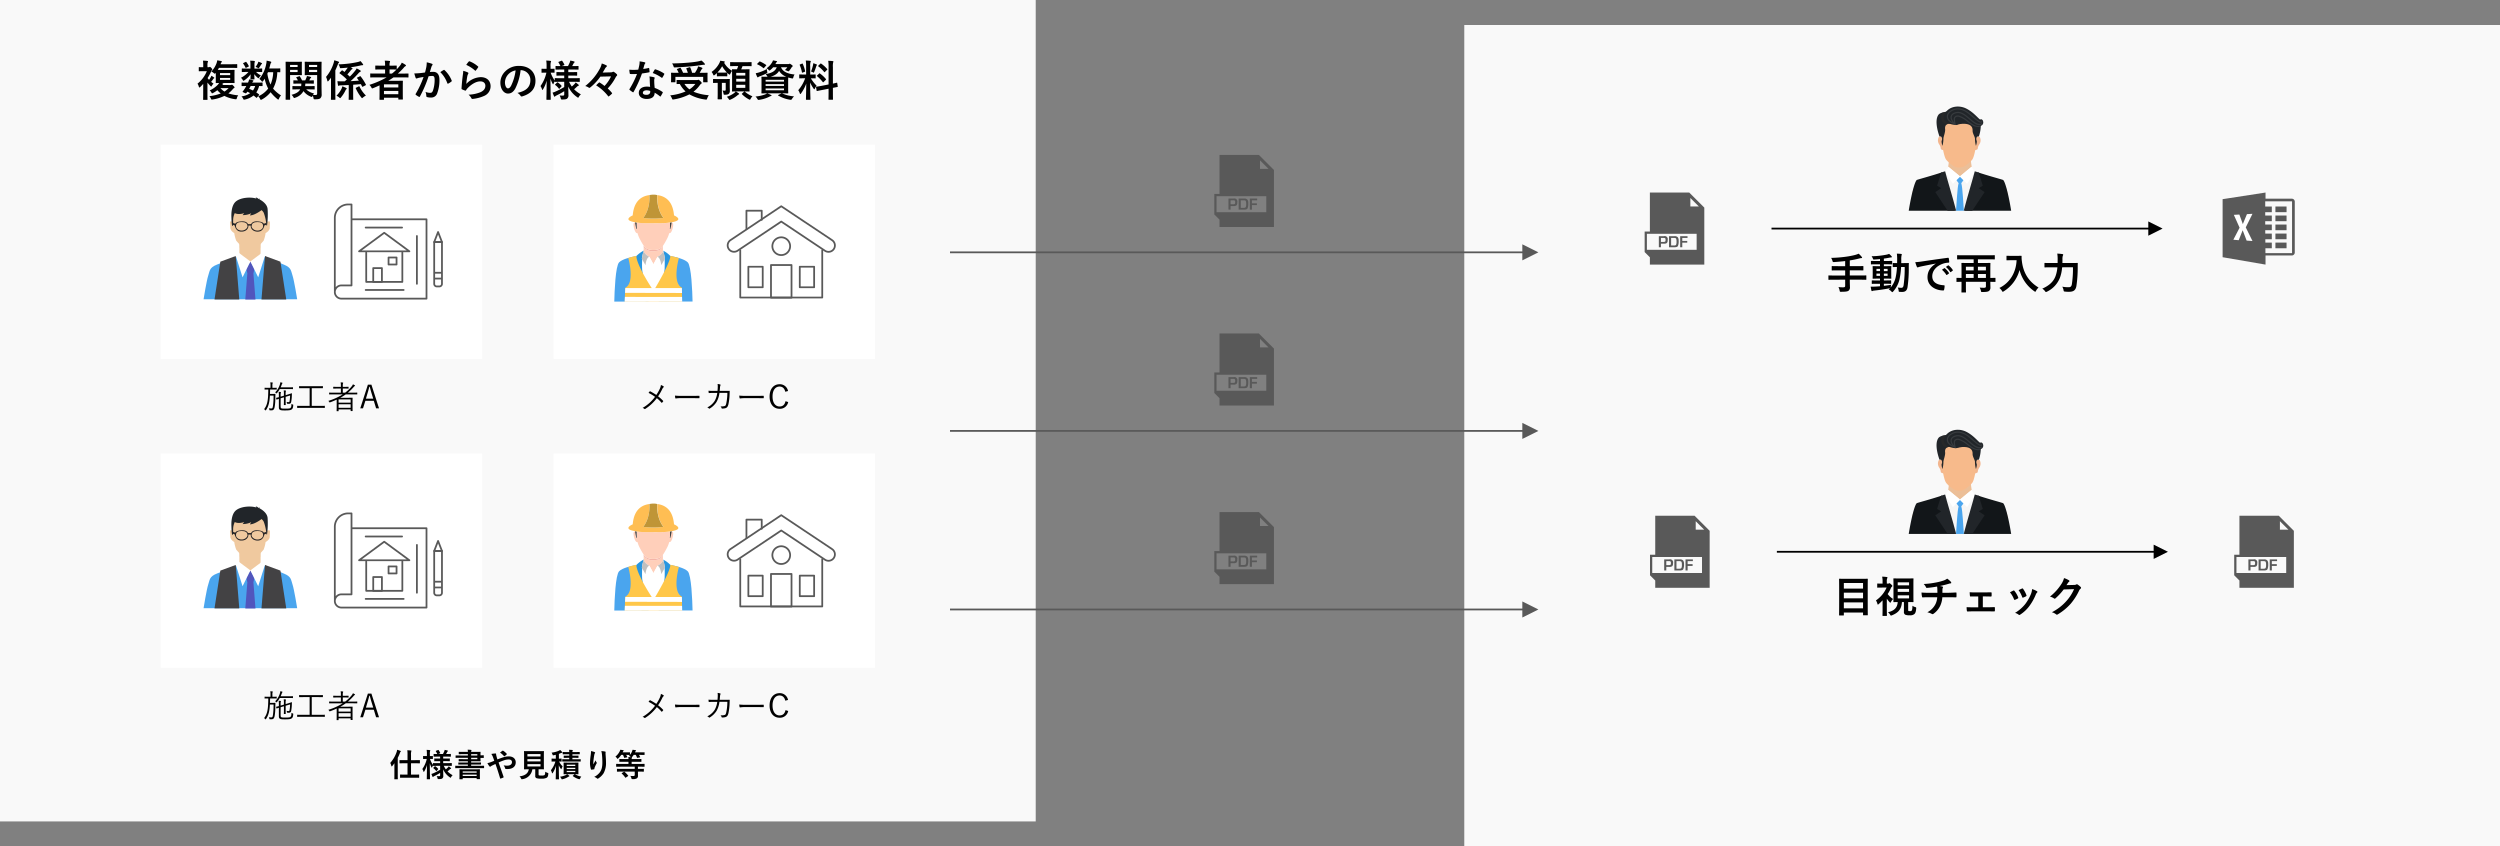
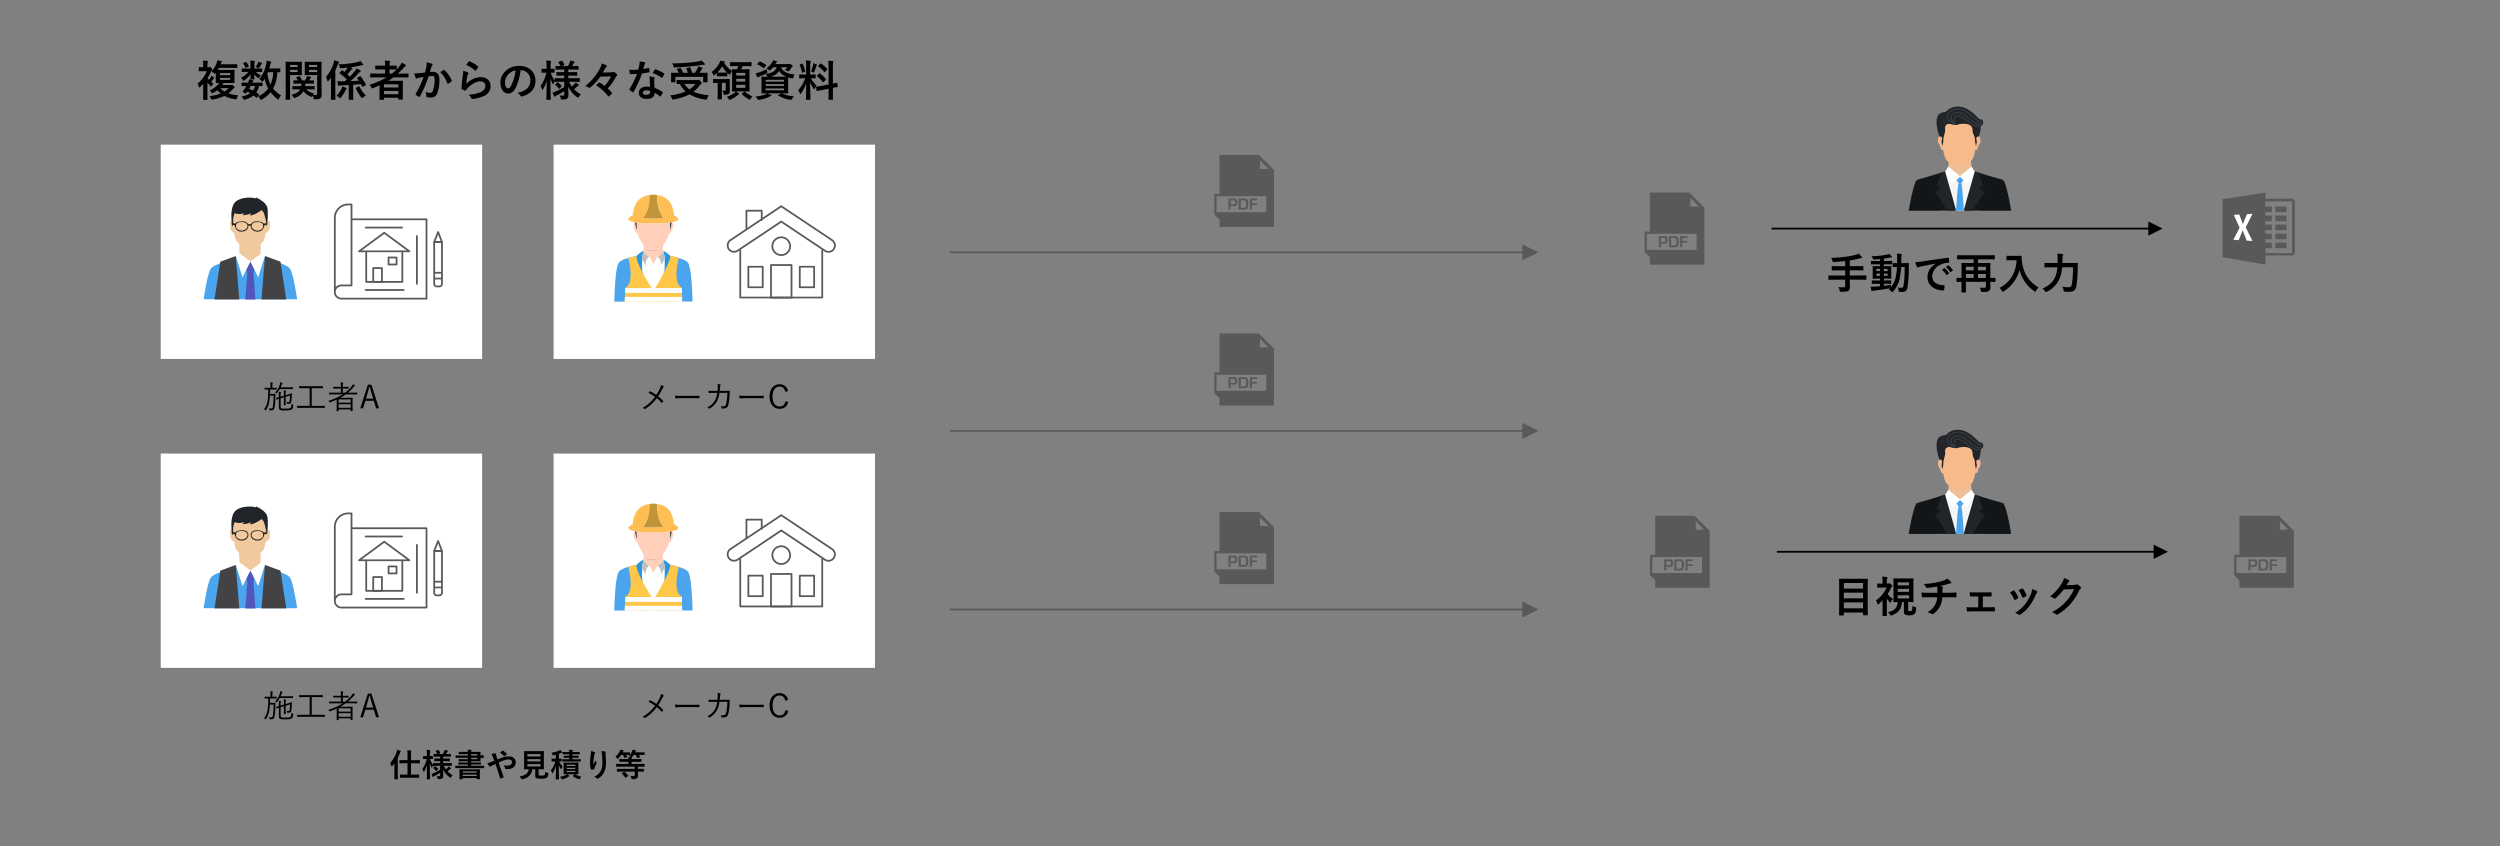
<svg xmlns="http://www.w3.org/2000/svg" width="1400" height="474" viewBox="0 0 1400 474">
  <rect x="0" y="0" width="1400" height="474" fill="#808080" stroke="none" />
  <defs>
    <clipPath id="a">
      <path fill="none" d="M0 0h57.373v58.329H0z" />
    </clipPath>
    <clipPath id="b">
      <path fill="none" d="M0 0h57.373v58.329H0z" />
    </clipPath>
    <clipPath id="c">
      <path transform="translate(21.795 27.014)" fill="none" d="M0 0h13.437v15.96H0z" />
    </clipPath>
    <clipPath id="d">
      <path transform="translate(18.189 2.541)" fill="none" d="M0 0h11.344v7.621H0z" />
    </clipPath>
    <clipPath id="e">
      <path transform="translate(21.334 .986)" fill="none" d="M0 0h19.909v10.495H0z" />
    </clipPath>
    <clipPath id="f">
      <path fill="none" d="M0 0h329.5v263.683H0z" />
    </clipPath>
    <clipPath id="g">
      <path fill="none" stroke="#595959" d="M0 0h61v53.739H0z" />
    </clipPath>
    <clipPath id="h">
      <path fill="none" d="M0 0h52.425v57.136H0z" />
    </clipPath>
    <clipPath id="i">
      <path fill="none" d="M0 0h52.425v57.136H0z" />
    </clipPath>
    <clipPath id="j">
      <path transform="translate(20.043 24.63)" fill="none" d="M0 0h11.887v7.139H0z" />
    </clipPath>
    <clipPath id="k">
      <path fill="none" stroke="#595959" d="M0 0h61v52.16H0z" />
    </clipPath>
    <clipPath id="l">
      <path fill="none" d="M0 0h43.836v60H0z" />
    </clipPath>
  </defs>
-   <path fill="#f9f9f9" d="M0 0h580v460H0zm820 14h580v460H820z" />
  <path d="M232.076 435.522c1.728 0 2.322.036 2.43.036.2 0 .216-.018.216-.216v-1.4c0-.18-.018-.2-.216-.2-.108 0-.7.036-2.43.036h-1.908v-6.338h2.322c1.764 0 2.376.036 2.466.036.18 0 .2-.018.2-.216v-1.4c0-.18-.018-.2-.2-.2-.09 0-.7.036-2.466.036h-2.322v-2.846a7.224 7.224 0 01.126-2.016.919.919 0 00.108-.36c0-.09-.108-.18-.288-.2a23.269 23.269 0 00-2.034-.126 16.722 16.722 0 01.126 2.736v2.808h-1.836c-1.764 0-2.358-.036-2.466-.036-.18 0-.2.018-.2.2v1.4c0 .2.018.216.2.216.108 0 .7-.036 2.466-.036h1.836v6.336h-1.548c-1.746 0-2.34-.036-2.448-.036-.162 0-.18.018-.18.2v1.4c0 .2.018.216.18.216.108 0 .7-.036 2.448-.036zm-11.214-2.052c0 1.764-.036 2.628-.036 2.736 0 .18.018.2.216.2h1.512c.2 0 .216-.018.216-.2 0-.09-.036-.972-.036-2.736v-9.07a22.63 22.63 0 001.188-2.646 1.828 1.828 0 01.342-.7.429.429 0 00.2-.324c0-.126-.09-.2-.288-.27a13.248 13.248 0 00-1.8-.576 5.081 5.081 0 01-.27 1.26 17.5 17.5 0 01-3.582 6.1 5.484 5.484 0 01.612 1.638c.036.2.108.306.2.306s.2-.072.324-.216c.414-.486.828-1.008 1.224-1.566-.018.666-.018 1.35-.018 1.926zm25.614-4.608v2.2a32.706 32.706 0 01-3.852 1.98 6.411 6.411 0 01-1.044.36c.234.63.432 1.1.63 1.53.072.144.126.2.2.2a.4.4 0 00.252-.162 1.74 1.74 0 01.558-.36 32.587 32.587 0 003.258-1.8v1.26c0 .468-.126.594-.666.594a11.841 11.841 0 01-1.278-.072 4.414 4.414 0 01.466 1.146c.126.558.126.558.7.558 1.17-.018 1.62-.108 1.962-.36a1.691 1.691 0 00.576-1.53c0-.81-.054-2.034-.072-3.582a10.569 10.569 0 003.746 4.482c.2.144.306.234.4.234s.162-.108.306-.36a3.915 3.915 0 01.864-1.062 12.205 12.205 0 01-2.862-2.124c.5-.414.882-.774 1.224-1.1a1.456 1.456 0 01.54-.342c.162-.054.234-.126.234-.234s-.072-.2-.2-.306a9.708 9.708 0 00-1.152-.882 2.818 2.818 0 01-.45.63 12.494 12.494 0 01-1.152 1.08 13.262 13.262 0 01-1.152-1.98h1.872c1.728 0 2.322.036 2.43.036.2 0 .2-.018.2-.2v-1.184c0-.18 0-.2-.2-.2-.108 0-.7.036-2.43.036h-2.2v-1.1h1.278c1.62 0 2.142.036 2.25.036.18 0 .2-.018.2-.2v-1.116c0-.2-.018-.216-.2-.216-.108 0-.63.036-2.25.036h-1.278v-1.08h1.728c1.674 0 2.25.036 2.358.036.2 0 .216-.018.216-.18v-1.152c0-.18-.018-.2-.216-.2-.108 0-.684.036-2.358.036h-.108c.234-.378.45-.792.612-1.116a.726.726 0 01.252-.324.347.347 0 00.18-.27c0-.126-.108-.2-.288-.252a14.126 14.126 0 00-1.548-.36 3.963 3.963 0 01-.216.792c-.2.468-.486 1.044-.738 1.53h-2.682l.972-.36c.216-.09.252-.126.162-.306a9.649 9.649 0 00-.864-1.476c-.126-.162-.144-.162-.342-.09l-1.1.414c-.2.09-.234.144-.126.306a14.926 14.926 0 01.81 1.512c-1.278 0-1.782-.036-1.872-.036-.18 0-.2.018-.2.2v1.152c0 .162.018.18.2.18.108 0 .684-.036 2.376-.036h1.08v1.08h-.828c-1.6 0-2.142-.036-2.25-.036-.18 0-.2.018-.2.216v1.122c0 .18.018.2.2.2.108 0 .648-.036 2.25-.036h.828v1.1h-1.332c-1.728 0-2.34-.036-2.448-.036-.18 0-.2.018-.2.2v.828a12.171 12.171 0 01-1.722-3.336c1.008 0 1.35.036 1.458.036.162 0 .18-.018.18-.216v-1.242c0-.2-.018-.216-.18-.216-.108 0-.45.036-1.494.036v-1.08a5.207 5.207 0 01.108-1.692.756.756 0 00.108-.378c0-.108-.108-.162-.288-.2a15.859 15.859 0 00-1.746-.126 13.089 13.089 0 01.144 2.412v1.062h-.27c-1.188 0-1.548-.036-1.656-.036-.18 0-.2.018-.2.216v1.242c0 .2.018.216.2.216.108 0 .468-.036 1.656-.036h.2a15.3 15.3 0 01-2.49 5.636 4.985 4.985 0 01.63 1.35c.054.2.108.288.18.288s.162-.108.27-.288a13.448 13.448 0 001.52-3.636c-.018 4.122-.108 7.578-.108 7.848 0 .18.018.2.2.2h1.422c.18 0 .2-.018.2-.2 0-.288-.108-4.1-.126-8.8a10.328 10.328 0 00.882 2.214c.108.2.18.288.234.288.072 0 .126-.108.216-.324a4.583 4.583 0 01.486-.936v.052c0 .18.018.2.2.2.108 0 .72-.036 2.448-.036zm-1.206 1.98c.144-.144.162-.2.054-.342a7.1 7.1 0 00-1.53-1.368c-.144-.09-.2-.09-.378.072l-.684.684c-.162.162-.18.216-.018.324a6.918 6.918 0 011.494 1.494c.108.144.18.126.36-.054zm23.382-.7c1.584 0 2.124.036 2.232.036.18 0 .2-.018.2-.2v-.99c0-.162-.018-.18-.2-.18-.108 0-.648.036-2.232.036h-4.806v-.72h2.88c1.746 0 2.358.036 2.466.036.162 0 .18-.018.18-.2v-.774c0-.18-.018-.2-.18-.2-.108 0-.72.036-2.466.036h-2.88v-.72h2.088c1.908 0 2.862.036 2.97.036.18 0 .2-.018.2-.2 0-.108-.036-.648-.036-1.6v-.108c.954 0 1.512.036 1.62.036.2 0 .216-.018.216-.2v-1.1c0-.2-.018-.216-.216-.216-.108 0-.666.036-1.62.036v-.18c0-.99.036-1.458.036-1.566 0-.2-.018-.216-.2-.216-.108 0-1.062.036-2.97.036h-2.088a1.583 1.583 0 01.09-.594.887.887 0 00.09-.324c0-.108-.108-.18-.252-.2a21.26 21.26 0 00-1.89-.126 6.435 6.435 0 01.126 1.242h-2.41c-1.764 0-2.376-.036-2.5-.036-.18 0-.2.018-.2.216v.918c0 .18.018.2.2.2.126 0 .738-.036 2.5-.036h2.412v.756h-4.248c-1.71 0-2.322-.036-2.43-.036-.18 0-.2.018-.2.2v.954c0 .18.018.2.2.2.108 0 .72-.036 2.43-.036h4.248v.774h-2.5c-1.728 0-2.322-.036-2.43-.036-.2 0-.216.018-.216.2v.846c0 .18.018.2.216.2.108 0 .7-.036 2.43-.036h2.5v.72h-2.682c-1.764 0-2.358-.036-2.484-.036-.162 0-.18.018-.18.2v.774c0 .18.018.2.18.2.126 0 .72-.036 2.484-.036h2.682v.72h-4.662c-1.584 0-2.124-.036-2.232-.036-.162 0-.18.018-.18.18v.99c0 .18.018.2.18.2.108 0 .648-.036 2.232-.036zm-1.35-5h-3.456v-.774h3.454zm0-2.808v.756h-3.456v-.756zm-8.388 14.052c.18 0 .2-.018.2-.2v-.466h7.812v.414c0 .162.018.18.2.18h1.44c.18 0 .2-.018.2-.18 0-.108-.036-.486-.036-2.5V432.3c0-.774.036-1.188.036-1.3 0-.2-.018-.216-.2-.216-.126 0-.756.036-2.5.036h-6.084c-1.746 0-2.376-.036-2.5-.036-.18 0-.2.018-.2.216 0 .108.036.522.036 1.512v1.152c0 2.052-.036 2.412-.036 2.52 0 .18.018.2.2.2zm.2-1.818v-.774h7.812v.774zm0-2.574h7.812v.756h-7.812zm19.456-6.732a9.325 9.325 0 01-.324-.954c-.2-.72-.252-.99-.36-1.386a3.346 3.346 0 01-.072-.594c0-.252-.108-.378-.27-.378a12.854 12.854 0 00-2.412.27 6.246 6.246 0 01.828 1.494c.36.954.612 1.674.828 2.322-1.08.468-1.692.684-2.088.828a8.636 8.636 0 01-1.764.468 11.992 11.992 0 001.1 1.764.652.652 0 00.432.27.631.631 0 00.342-.18 4.744 4.744 0 01.936-.558c.45-.216 1.026-.486 1.71-.81.972 2.7 1.746 5.13 2.592 7.992.054.18.108.216.234.2a8.168 8.168 0 001.546-.578c.252-.126.234-.2.162-.432-.936-2.79-1.836-5.31-2.79-8.01a30.016 30.016 0 012.97-1.19 8.2 8.2 0 012.664-.5c1.152 0 1.872.522 1.872 1.476 0 1.26-1.044 2-2.7 2a11.583 11.583 0 01-2-.18 4.638 4.638 0 01.884 1.724c.072.216.162.306.486.324.234.018.432.018.792.018 2.934 0 4.644-1.422 4.644-3.744 0-1.98-1.476-3.33-3.8-3.33a9.752 9.752 0 00-3.168.5c-1.006.312-2.122.724-3.274 1.174zm1.44-3.8a9.6 9.6 0 012.232 1.98.262.262 0 00.144.09.323.323 0 00.162-.072 5.884 5.884 0 001.188-.99.328.328 0 00.09-.2.328.328 0 00-.09-.2 9.4 9.4 0 00-1.944-1.638.379.379 0 00-.2-.072.379.379 0 00-.2.072c-.374.24-.878.636-1.382 1.032zm21.6 9.324h.324c1.728 0 2.34.036 2.466.036.18 0 .2-.018.2-.2 0-.108-.036-.792-.036-2.2v-5.382c0-1.44.036-2.106.036-2.232 0-.18-.018-.2-.2-.2-.126 0-.738.036-2.466.036h-5.8c-1.746 0-2.358-.036-2.466-.036-.2 0-.216.018-.216.2 0 .126.036.792.036 2.232v5.39c0 1.4-.036 2.07-.036 2.2 0 .18.018.2.216.2.108 0 .684-.036 2.43-.036h.036c-.356 2.244-2.034 3.576-5.216 3.972a4.168 4.168 0 01.882 1.17c.18.36.234.45.414.45a2.053 2.053 0 00.378-.054 6.453 6.453 0 005.526-5.544h1.62v3.726a1.179 1.179 0 00.738 1.278 8.689 8.689 0 002.718.252 5.589 5.589 0 003.006-.544c.5-.36.738-.828.846-2.088.054-.45.054-.45-.4-.612a6.355 6.355 0 01-1.314-.63c-.018 1.206-.162 1.692-.45 1.908a3.545 3.545 0 01-1.548.234 6.109 6.109 0 01-1.4-.09c-.234-.054-.324-.18-.324-.594zm1.08-1.546h-7.344v-1.332h7.344zm0-6.948v1.314h-7.344v-1.314zm-7.344 4.108v-1.282h7.344v1.282zm28.548 2.5c0-1.1.036-1.548.036-1.638 0-.2-.018-.216-.216-.216-.108 0-.648.036-2.214.036h-3.492c-1.548 0-2.088-.036-2.2-.036-.18 0-.2.018-.2.216 0 .09.036.54.036 1.638v2.826c0 1.08-.036 1.548-.036 1.656 0 .18.018.2.2.2.108 0 .648-.036 2.2-.036h3.762l-.864.774c-.162.144-.234.2-.072.324a10.455 10.455 0 003.15 1.62 1.625 1.625 0 00.468.108c.162 0 .252-.108.4-.414a4.3 4.3 0 01.684-1.062 10.158 10.158 0 01-3.564-1.35c1.188.018 1.638.036 1.746.036.2 0 .216-.018.216-.2 0-.108-.036-.576-.036-1.656zm-1.728 3.49h-4.806v-.72h4.806zm0-4.158v.72h-4.806v-.72zm-4.806 2.43v-.7h4.806v.7zm-6.1-5.814h-.47c-1.242 0-1.62-.036-1.728-.036-.162 0-.18.018-.18.2v1.278c0 .18.018.2.18.2.108 0 .486-.036 1.728-.036h.234a14.157 14.157 0 01-2.524 4.856 6.3 6.3 0 01.576 1.458c.054.216.126.306.2.306.09 0 .18-.09.288-.252a14.508 14.508 0 001.782-3.978c-.034 4.014-.146 7.074-.146 7.38 0 .18.018.2.2.2h1.44c.18 0 .2-.018.2-.2 0-.306-.108-3.348-.108-7.7a10.77 10.77 0 001.062 1.944c.126.18.216.27.288.27.09 0 .162-.126.234-.36a6.512 6.512 0 01.558-1.224 9.088 9.088 0 01-1.962-2.7c.81.018 1.116.036 1.206.036.162 0 .18-.018.18-.2v-1.28c0-.18-.018-.2-.18-.2-.108 0-.432.036-1.332.036v-2.682c.36-.126.7-.252 1.044-.4a2.094 2.094 0 01.576-.18c.18-.018.288-.072.288-.2a.451.451 0 00-.144-.324 8.717 8.717 0 00-1.08-1.08 3.468 3.468 0 01-.72.432 13.747 13.747 0 01-4.068 1.062 3.777 3.777 0 01.5 1.008c.2.576.2.576.756.45.378-.072.756-.162 1.116-.252zm10.278-.468c1.584 0 2.088.036 2.2.036.2 0 .216-.018.216-.2v-.846c0-.2-.018-.216-.216-.216-.108 0-.612.036-2.2.036h-.99v-.81h1.566c1.656 0 2.232.036 2.34.036.18 0 .2-.018.2-.216v-.882c0-.18-.018-.2-.2-.2-.108 0-.684.036-2.34.036h-1.568a1.464 1.464 0 01.108-.666.858.858 0 00.108-.324c0-.09-.108-.162-.27-.18-.522-.054-1.26-.09-1.818-.108a8.274 8.274 0 01.108 1.278h-1.116c-1.656 0-2.232-.036-2.34-.036-.2 0-.216.018-.216.2v.882c0 .2.018.216.216.216.108 0 .684-.036 2.34-.036h1.116v.81h-.72c-1.566 0-2.07-.036-2.178-.036-.18 0-.2.018-.2.216v.846c0 .18.018.2.2.2.108 0 .612-.036 2.178-.036h.72v.81h-1.4c-1.6 0-2.214-.036-2.322-.036-.18 0-.2.018-.2.2v.918c0 .18.018.2.2.2.108 0 .72-.036 2.322-.036h5.2c1.728 0 2.322.036 2.43.036.162 0 .18-.018.18-.2v-.918c0-.18-.018-.2-.18-.2-.108 0-.7.036-2.43.036h-2.036v-.81zm-3.96 9.18a3.988 3.988 0 01-.738.486 12.421 12.421 0 01-3.258.936 3.61 3.61 0 01.754 1.008c.162.324.234.432.4.432a2.27 2.27 0 00.432-.09 10.061 10.061 0 002.932-1.224 3.066 3.066 0 01.574-.308.264.264 0 00.216-.234c0-.072-.072-.144-.216-.252a8 8 0 00-1.098-.754zm13.39-12.96a16.656 16.656 0 01-.144 2.052 38.047 38.047 0 00-.432 4.482 11.516 11.516 0 00.54 3.654c.036.126.126.252.252.234.45-.054 1.224-.162 1.44-.216a.253.253 0 00.234-.288 2.25 2.25 0 01.09-.54 14.736 14.736 0 011.062-2.3.848.848 0 00.18-.45.414.414 0 00-.108-.288 3.731 3.731 0 01-.558-1.17c-.486.918-.864 1.6-1.26 2.3a18.184 18.184 0 01.054-1.98c.108-.936.252-2.214.5-3.438a2.077 2.077 0 01.324-.846.412.412 0 00.126-.288c0-.162-.108-.27-.342-.36a9.433 9.433 0 00-1.958-.558zm5.76.036a8.623 8.623 0 01.378 1.962c.126 1.152.216 3.024.216 4.3 0 2.844-.468 4.32-1.512 5.742a8.908 8.908 0 01-3.06 2.414 4.177 4.177 0 011.53.828.522.522 0 00.378.2.624.624 0 00.36-.126 9.919 9.919 0 002.97-2.9 11.824 11.824 0 001.368-6.246c0-1.3-.126-2.934-.252-4.644a6.373 6.373 0 01.036-.828c.036-.306 0-.4-.36-.486a10.394 10.394 0 00-2.052-.216zm18.72 11.464v1.746c0 .54-.2.72-.72.72a11.523 11.523 0 01-1.746-.066 4.024 4.024 0 01.594 1.26c.126.54.126.54.684.54a4.039 4.039 0 002.412-.45 1.69 1.69 0 00.594-1.57c0-.594-.018-1.278-.018-1.908v-.272h.738c1.692 0 2.268.036 2.376.036.18 0 .2-.018.2-.2v-1.184c0-.2-.018-.216-.2-.216-.108 0-.684.036-2.376.036h-.738v-1.224h1.242c1.62 0 2.178.036 2.286.036.162 0 .18-.018.18-.2v-1.222c0-.18-.018-.2-.18-.2-.108 0-.666.036-2.286.036h-4.77v-1.204h2.79c1.782 0 2.394.036 2.5.036.162 0 .18-.018.18-.2v-1.186c0-.18-.018-.2-.18-.2-.108 0-.72.036-2.5.036h-2.79a1.549 1.549 0 01.09-.54.667.667 0 00.072-.27c0-.054-.054-.108-.126-.144a1.625 1.625 0 00.252-.252 9.469 9.469 0 00.864-1.134h1.152a7.662 7.662 0 01.648 1.476c.054.2.09.216.36.162l1.242-.234c.234-.036.27-.09.2-.252a8.013 8.013 0 00-.666-1.152h.558c1.692 0 2.286.036 2.394.036.18 0 .2-.018.2-.2V421.5c0-.2-.018-.216-.2-.216-.108 0-.7.036-2.394.036h-2.756a2.4 2.4 0 01.126-.32 1.366 1.366 0 01.27-.414.406.406 0 00.144-.288c0-.072-.054-.162-.252-.2-.432-.09-1.116-.18-1.674-.234a3.96 3.96 0 01-.288.918 6.288 6.288 0 01-1.152 1.908v-1.19c0-.2-.018-.216-.216-.216-.108 0-.594.036-2.07.036h-1.818a1.816 1.816 0 01.126-.27.878.878 0 01.288-.432.4.4 0 00.162-.288c0-.09-.072-.18-.252-.216-.5-.108-1.134-.2-1.638-.252a3.629 3.629 0 01-.324.864 8.59 8.59 0 01-2.394 2.952 4.061 4.061 0 01.828.9c.162.252.252.36.36.36s.216-.09.4-.252a10.813 10.813 0 001.656-1.944h.99a8.276 8.276 0 01.594 1.458c.054.2.09.216.36.162l1.26-.234c.234-.036.252-.09.18-.252a8.683 8.683 0 00-.63-1.134c1.35 0 1.818.036 1.926.036h.126a6.653 6.653 0 01-.5.5 4.491 4.491 0 01.99.63l.126.126c-.414-.054-.936-.09-1.458-.108a6.64 6.64 0 01.09 1.152h-2.42c-1.764 0-2.394-.036-2.5-.036-.18 0-.2.018-.2.2v1.188c0 .18.018.2.2.2.108 0 .738-.036 2.5-.036h2.412v1.206h-4.41c-1.62 0-2.16-.036-2.268-.036-.2 0-.216.018-.216.2v1.224c0 .18.018.2.216.2.108 0 .648-.036 2.268-.036h7.92v1.224h-7.4c-1.674 0-2.25-.036-2.358-.036-.18 0-.2.018-.2.216v1.184c0 .18.018.2.2.2.108 0 .684-.036 2.358-.036zm-7.164.81c-.216.144-.234.18-.09.306a12.157 12.157 0 011.944 2.216c.09.162.108.144.36-.018l1.17-.774c.2-.144.2-.18.072-.324a11.051 11.051 0 00-2.016-2.07c-.072-.054-.108-.09-.162-.09s-.108.036-.216.108zm685.012-276.286v3.384c0 .6-.192.888-1.008.888a20.009 20.009 0 01-2.76-.144 6.269 6.269 0 01.648 1.9c.144.768.192.768.912.744 2.448 0 3.552-.168 4.1-.6a2.331 2.331 0 00.768-2.112c0-1.032-.072-2.136-.072-3.264v-.792h5.976c2.136 0 2.88.048 3.024.048.24 0 .264-.024.264-.264v-1.92c0-.24-.024-.264-.264-.264-.144 0-.888.048-3.024.048h-5.976v-2.88h4.08c2.328 0 3.12.048 3.264.048.24 0 .264-.024.264-.288v-1.92c0-.216-.024-.24-.264-.24-.144 0-.936.048-3.264.048h-4.08v-3.216a46.733 46.733 0 005.352-1.1 5.211 5.211 0 011.128-.192c.264 0 .408-.12.408-.24a.629.629 0 00-.216-.456 14.49 14.49 0 00-1.7-1.776 14.618 14.618 0 01-2.136.744 45.175 45.175 0 01-5.232.984 72.1 72.1 0 01-8.04.624 7.4 7.4 0 01.72 1.632c.216.72.216.72.984.7 2.112-.144 4.128-.312 6.144-.552v2.856h-3.984c-2.352 0-3.144-.048-3.288-.048-.24 0-.264.024-.264.24v1.92c0 .264.024.288.264.288.144 0 .936-.048 3.288-.048h3.984v2.88h-6.1c-2.136 0-2.88-.048-3.024-.048-.24 0-.264.024-.264.264v1.92c0 .24.024.264.264.264.144 0 .888-.048 3.024-.048zm21.672 2.276h.888c2.064 0 2.784.048 2.928.048.24 0 .264-.024.264-.24v-1.44c0-.24-.024-.264-.264-.264-.144 0-.864.048-2.928.048h-.888v-1.028H1056c2.016 0 2.712.048 2.88.048.24 0 .264-.024.264-.264 0-.144-.048-.72-.048-1.992v-2.568c0-1.3.048-1.848.048-1.968 0-.24-.024-.264-.264-.264-.168 0-.864.048-2.88.048h-1.032v-1.056h1.392c2.136 0 2.928.048 3.072.048.216 0 .192-.024.192-.264v-1.416c0-.24-.024-.264-.24-.264-.144 0-.888.048-3.024.048h-1.392v-1.344c.984-.12 1.944-.288 2.9-.48a7.035 7.035 0 011.08-.168c.312 0 .5-.1.5-.24a.586.586 0 00-.192-.432 10.4 10.4 0 00-1.368-1.32 8.724 8.724 0 01-1.32.408 46.029 46.029 0 01-8.5.912 4.826 4.826 0 01.744 1.3c.192.552.216.576.888.528 1.032-.048 2.064-.144 3.1-.24v1.08h-1.776c-2.16 0-2.9-.048-3.048-.048-.24 0-.264.024-.264.264v1.416c0 .24.024.264.264.264.144 0 .888-.048 3.048-.048h1.776v1.056h-.96c-2.04 0-2.736-.048-2.88-.048-.264 0-.288.024-.288.264 0 .12.048.672.048 1.968v2.568c0 1.272-.048 1.824-.048 1.992 0 .24.024.264.288.264.144 0 .84-.048 2.88-.048h.96v1.032h-1.416c-2.088 0-2.784-.048-2.928-.048-.24 0-.264.024-.264.264v1.44c0 .216.024.24.264.24.144 0 .84-.048 2.928-.048h1.416v1.392c-.96.1-1.872.144-2.712.192a21.9 21.9 0 01-2.52.024c.12.72.264 1.488.408 2.112.072.264.192.408.336.408a.93.93 0 00.408-.144 3.859 3.859 0 01.896-.172c2.712-.288 5.828-.744 8.376-1.248a1.875 1.875 0 00.456-.1c-.24.264-.5.5-.768.744a4.451 4.451 0 011.536 1.152c.216.216.336.336.456.336s.264-.12.5-.36a15.274 15.274 0 003.552-6.84 42.279 42.279 0 00.888-6.888h2.016a68.2 68.2 0 01-.6 10.152c-.168 1.128-.576 1.512-1.3 1.512a12.881 12.881 0 01-1.984-.188 5.474 5.474 0 01.48 1.608c.072.792.072.792.624.84.408.024.816.048 1.32.048 1.848 0 2.736-.84 3.048-2.64a73.472 73.472 0 00.7-10.992c0-.768 0-1.464.048-2.28 0-.24-.048-.288-.288-.288-.144 0-.768.048-2.616.048h-1.368c.024-.6.024-1.2.024-1.848a10.34 10.34 0 01.144-2.448 1.842 1.842 0 00.144-.576c0-.144-.12-.24-.36-.264-.84-.1-1.536-.144-2.4-.168a23.748 23.748 0 01.168 3.384c0 .672-.024 1.3-.024 1.92-1.488 0-2.04-.048-2.16-.048-.264 0-.288.024-.288.264v1.748c0 .24.024.264.288.264.12 0 .648-.024 2.064-.048a32.947 32.947 0 01-.792 6.12 13.547 13.547 0 01-2.74 5.38l.072-.432a9.928 9.928 0 01.216-1.1c-1.416.24-2.784.432-4.08.576zm2.088-4.416h-2.088v-1.268h2.088zm0-3.912v1.248h-2.088v-1.248zm-6.24 3.912v-1.268h1.992v1.272zm0-2.664v-1.248h1.992v1.248zm33.192-4.176c-2.9 1.9-4.608 4.2-4.608 7.608 0 4.992 4.632 7.416 8.856 7.416.288 0 .384-.144.456-.5a8.537 8.537 0 00.264-2.068c0-.264-.144-.36-.528-.36-4.176-.26-6.384-1.94-6.384-5.04 0-2.88 2.04-5.688 6.12-7.08a10.709 10.709 0 012.928-.52c.312 0 .456-.072.456-.36a13.711 13.711 0 00-.264-2.112c-.024-.168-.144-.312-.5-.264-6.192.816-11.472 1.608-14.424 2.04a33.109 33.109 0 01-3.816.408 16.724 16.724 0 00.88 2.588.561.561 0 00.456.36 1.4 1.4 0 00.528-.192c.36-.12.6-.168 1.512-.384a490.61 490.61 0 018.064-1.584zm3.48 3.432a11.908 11.908 0 012.424 2.788.251.251 0 00.408.072l1.008-.744a.242.242 0 00.072-.384 11.046 11.046 0 00-2.28-2.568c-.144-.12-.24-.144-.36-.048zm2.208-1.576a11.354 11.354 0 012.4 2.76.246.246 0 00.408.072l.96-.744a.277.277 0 00.072-.432 10.023 10.023 0 00-2.28-2.472c-.144-.12-.216-.144-.36-.048zm27.768 6.356c0-.24-.024-.264-.24-.264-.144 0-.816.048-2.64.048v-4.416c0-2.376.048-3.6.048-3.744 0-.216-.024-.24-.264-.24-.168 0-1.008.048-3.336.048h-3.388v-2.064h6.144c2.16 0 2.9.048 3.048.048.24 0 .264-.024.264-.24v-1.848c0-.24-.024-.264-.264-.264-.144 0-.888.048-3.048.048h-14.492c-2.16 0-2.9-.048-3.048-.048-.24 0-.264.024-.264.264v1.848c0 .216.024.24.264.24.144 0 .888-.048 3.048-.048h5.948v2.064h-3.236c-2.352 0-3.192-.048-3.336-.048-.24 0-.264.024-.264.24 0 .168.048 1.272.048 3.576v4.584c-1.776 0-2.472-.048-2.592-.048-.216 0-.24.024-.24.264v1.728c0 .264.024.288.24.288.12 0 .816-.048 2.592-.048v2.184c0 2.3-.048 3.36-.048 3.528 0 .24.024.264.264.264h2.016c.24 0 .264-.024.264-.264 0-.144-.048-1.2-.048-3.36v-2.352h11.208v2.52c0 .624-.288.816-1.2.816-.888 0-1.56-.048-2.28-.1a6.831 6.831 0 01.672 1.732c.144.744.144.744.888.744 2.352-.024 3.192-.216 3.72-.672a2.32 2.32 0 00.72-1.92c0-.672-.048-1.656-.048-3.12 1.824 0 2.5.048 2.64.048.216 0 .24-.024.24-.288zm-9.82-.216v-2.184h4.464v2.184zm-6.744 0v-2.184h4.344v2.184zm11.208-6.264v2.04h-4.464v-2.04zm-11.204 2.04v-2.04h4.34v2.04zm25.416-8.136c-1.728 0-2.256-.048-2.4-.048-.264 0-.288.024-.288.264v2.016c0 .24.024.264.288.264.144 0 .672-.048 2.4-.048h2.976c-.312 6.864-3.7 12.6-9.648 15.528a5.744 5.744 0 011.416 1.584c.24.384.336.576.5.576.12 0 .264-.12.552-.288a20.2 20.2 0 008.832-11.952 20.631 20.631 0 008.236 11.904c.264.192.432.312.552.312.144 0 .24-.168.432-.552a7.074 7.074 0 011.416-1.824c-5.64-3.408-8.592-8.352-9.34-14.832a13.406 13.406 0 01-.144-2.664c0-.24-.1-.288-.312-.288-.144 0-.672.048-2.4.048zm34.536 6.408a58.027 58.027 0 01-.624 9.552c-.24 1.272-.864 1.608-1.752 1.608a18.845 18.845 0 01-3.6-.312 6.023 6.023 0 01.7 1.9c.144.768.144.792.888.864a17.014 17.014 0 002.3.1c2.4-.024 3.576-.864 4.008-3.168a69.5 69.5 0 00.744-10.536c0-.624 0-1.44.048-2.16 0-.24-.048-.288-.288-.288-.168 0-.96.048-3.288.048h-5.04c.024-.7.024-1.392.024-2.04a6.8 6.8 0 01.192-2.04 1.012 1.012 0 00.216-.6c0-.168-.12-.288-.48-.336a25.266 25.266 0 00-2.832-.264 19.622 19.622 0 01.216 3.192c0 .7-.024 1.392-.024 2.088h-3.864c-2.3 0-3.1-.048-3.216-.048-.264 0-.288.024-.288.264v1.968c0 .24.024.264.288.264.12 0 .912-.048 3.216-.048h3.744a18.957 18.957 0 01-1.008 4.824c-1.128 3.136-3.552 5.416-7.464 7.12a5.363 5.363 0 011.512 1.392c.264.36.384.5.576.5a2.235 2.235 0 00.576-.216 14.532 14.532 0 007.248-7.844 21.165 21.165 0 001.2-5.784z" />
  <path fill="none" stroke="#000" d="M992.044 128h213" />
  <path d="M1211.044 128l-8 4v-8z" />
  <g clip-path="url(#a)" transform="translate(1068.884 59.671)">
    <g clip-path="url(#b)">
      <path d="M19.724 17.469s-2.258-1.647-3-.211a4.015 4.015 0 00.457 4.087c1.029 1.653.536 2.2.948 2.594a2.879 2.879 0 001.888.443c.012-.139 1-6.717-.294-6.913m17.158 0s2.258-1.647 3-.211a4.015 4.015 0 01-.456 4.087c-1.03 1.653-.537 2.2-.949 2.594a2.878 2.878 0 01-1.888.443c-.012-.139-1-6.717.3-6.913" fill="#f2b68f" />
      <path d="M52.107 42.29c-1.738-1.59-11.863-4.69-15.036-5.516-2.273-.595-2.336-6.472-2.189-9.76a10.571 10.571 0 01-6.7 2.475 12.319 12.319 0 01-5.655-1.371c.073 3.352-.189 8.123-2.226 8.656C17.124 37.6 7 40.7 5.261 42.29s-3.4 4.453-3.4 9.064h53.646c0-4.611-1.662-7.477-3.4-9.064" fill="#f7ba8b" />
      <g clip-path="url(#c)" opacity=".55">
        <path d="M35.225 33.779a29.915 29.915 0 01-.344-6.765 10.565 10.565 0 01-6.7 2.474 12.3 12.3 0 01-5.655-1.371 21.263 21.263 0 01-.728 6.906s2.912 7.952 6.137 7.951c6.865 0 7.378-8.787 7.293-9.195" fill="#e4c3a3" />
      </g>
      <path d="M37.739 11.537a6.793 6.793 0 00-4.128-5.52 15.893 15.893 0 00-10.7 0 6.8 6.8 0 00-4.128 5.52s-.162 9.442.188 11.291c.343 1.817.952 5.124 1.784 6.576.82 1.432 4.138 3.879 4.851 4.191a5.664 5.664 0 002.656.535 5.667 5.667 0 002.656-.535c.712-.312 4.03-2.759 4.85-4.191.832-1.452 1.441-4.759 1.785-6.576.349-1.849.187-11.291.187-11.291" fill="#f7ba8b" />
      <path d="M35.522 7.464c-1.34-.622-2.457-1.6-3.781-2.248a6.92 6.92 0 01-2.861-2.662c-.207-.006-.413-.012-.62-.013-4.816.025-10.251.252-11.581 2.02-2.767 3.682.557 12.19.557 12.19 1.511-.369 1.632 1.563 1.266 2.287S18.877 22 18.877 22a15.863 15.863 0 00.554-4.143c.008-.885 1.147-3.6.958-5.177-.567-4.756 5.523-2.791 6.447-2.52.924-.271 9.127-2.078 8.931 3.3-.058 1.585 1.314 3.512 1.323 4.4a15.732 15.732 0 00.553 4.14s.741-2.24.375-2.964-.245-2.656 1.265-2.287a20.207 20.207 0 001.022-8.069 14.354 14.354 0 01-4.783-1.218" fill="#212529" />
      <g clip-path="url(#d)" opacity=".65">
        <path d="M26.837 10.162a15.976 15.976 0 012.7-.453 25.459 25.459 0 01-1.3-7.168c-3.372.018-7.035.14-9.384.819-1.416 3.4-.514 5.706 2.4 6.713 1.616-1.164 4.928-.1 5.59.089" fill="#292929" />
      </g>
      <path d="M26.536 10.36s-4.238-.208-6.037-2.2c-1.09-1.206-1.58-3.359.982-5.861C24.387-.539 29-.542 32.309 1.16c4.444 2.289 6.97 6.05 8.043 6.322.275.006-.317-.394-.538-.411a1.525 1.525 0 011.874 1.385c.364 1.654-1.136 3.258-4.559 2.367-3.8-.99-4.108-3.448-10.593-.463" fill="#212529" />
      <g clip-path="url(#e)" opacity=".1">
        <path d="M26.966 3.695c2.455-.387 4.817 1.653 7.107 3.628 1.877 1.619 3.621 3.038 5.324 3.1 1.846.063 1.846-1.262 1.846-1.262-2.013 1.429-4.287-.228-6.734-2.339-2.293-1.982-4.895-4.222-7.647-3.786-3.368.535-3.493 2.619-3.452 3.244a4.6 4.6 0 001.166 2.544 5.2 5.2 0 01-2.186-1.846c-.631-1.067-.679-2.777 1.262-4.087 4.863-3.28 9.435.744 11.633 2.678l.253.222C37.153 7.2 38.983 8.8 40.19 9.026a.829.829 0 00.938-.338c.338-.585-.333-1.189-.333-1.189a.882.882 0 01-.08.791.468.468 0 01-.4.08c-1.028-.195-2.941-1.863-4.337-3.082l-.251-.221c-2.142-1.884-7.157-6.3-12.447-2.729-2.178 1.468-2.3 3.559-1.464 4.98.987 1.667 3.85 2.78 4.721 3.043a11.713 11.713 0 01-.679-3.328 1.435 1.435 0 01.564-1.1 2.08 2.08 0 011.755-.161 14.084 14.084 0 014.675 2.777c1.914 1.485 3.495 2.719 5.785 2.92a1.418 1.418 0 001.529-.717c-2.558.645-4.668-1-6.905-2.73a14.564 14.564 0 00-4.915-2.9 2.656 2.656 0 00-2.312.265 2.093 2.093 0 00-.843 1.59 4.911 4.911 0 00.309 1.868 4.452 4.452 0 01-1.422-2.609c-.088-1.309.965-2.235 2.889-2.541" fill="#fff" />
      </g>
      <path d="M35.252 33.845c-.006-.055-.008-.106-.014-.161L28.7 39.1l-.008-.01-.008.01-6.542-5.418c-.005.055-.007.106-.013.161a7.029 7.029 0 01-4.785 4.373V58.33h22.7V38.218a7.024 7.024 0 01-4.784-4.373" fill="#f6f6f6" />
      <path d="M29.44 42.974l-.024-.068 2.771-3.711h-7l2.77 3.711-.024.068c-.735 2.065-1.213 12.98-1.422 15.163l-.014.192h4.38l-.014-.192c-.209-2.183-.687-13.1-1.422-15.163" fill="#4aa5ee" />
      <path d="M21.794 49.33a43.022 43.022 0 00-1.244-10.149 12.086 12.086 0 01-1.9-2.357C12.954 38.751 4.9 40.87 4.54 41.108 3.484 41.8 1.616 48.393 0 58.329h25.864c-.533-1.758-1.1-3.692-1.642-5.707a3.112 3.112 0 01-2.428-3.292m31.039-8.222c-.364-.238-8.414-2.357-14.106-4.284a12.086 12.086 0 01-1.9 2.357 43.074 43.074 0 00-1.248 10.149 3.112 3.112 0 01-2.428 3.292 197.289 197.289 0 01-1.642 5.707h25.864c-1.616-9.936-3.484-16.528-4.54-17.221" fill="#121619" />
      <path d="M37.1 36.507a22.352 22.352 0 01-1.874-2.823l-6.536 5.378-6.536-5.378a22.465 22.465 0 01-1.874 2.823l4.435 6.772 3.975-3.945 3.974 3.945z" fill="#fff" />
      <path d="M18.184 36.915l-2.293 7.409 2.293 1.362-3.3 2.229 6.9 10.414h4.779c-2.009-7.83-5.363-18.725-6.18-22.08zm21.004 8.771l2.293-1.362-2.293-7.409-2.2-.666c-.817 3.355-4.171 14.25-6.18 22.08h4.779l6.9-10.414z" fill="#212529" />
    </g>
  </g>
  <g fill="#595959">
    <path d="M923.932 107.822v21.835H921v11.5l2.931 2.931v4.092h30.48v-31.922l-8.439-8.436zm26.191 32.072h-27.862v-8.972h27.862zm-3.522-29.028l4.762 4.761h-4.762z" />
    <path d="M931.758 132.256h-2.81v6.207h1.178v-2.005h1.66a2.5 2.5 0 001.692-.409 2.371 2.371 0 00.418-1.657 1.726 1.726 0 00-2.137-2.132zm.725 3.026a1.776 1.776 0 01-1.016.185h-1.342v-2.219h1.46a1.448 1.448 0 01.934.188 1.628 1.628 0 01.18.975c.001.458-.071.748-.215.871zm5.216-3.026h-3.052v6.207h3.088q1.469 0 1.887-.661a6.662 6.662 0 00.419-2.987 2.961 2.961 0 00-.521-1.991 2.4 2.4 0 00-1.821-.568zm.9 4.827q-.248.39-1.094.389h-1.678v-4.224h1.751c.549 0 .9.123 1.046.372a4.178 4.178 0 01.223 1.746 3.746 3.746 0 01-.25 1.717zm2.302 1.38h1.18v-2.552h2.783v-.991h-2.783v-1.673h2.934v-.991h-4.114z" />
  </g>
  <path d="M1283.315 111.267h-14.619v-3.445l-24.029 3.709v32.509l24.029 4.139v-5.106h14.619a1.677 1.677 0 001.759-1.582v-28.644a1.677 1.677 0 00-1.759-1.58zm.231 30.487h-14.899l-.025-2.726h3.589v-3.175h-3.616l-.017-1.876h3.634v-3.173h-3.661l-.017-1.876h3.679v-3.177h-3.69v-1.876h3.69v-3.171h-3.69v-1.88h3.69v-3.175h-3.69v-2.886h15.023z" fill="#595959" fill-rule="evenodd" />
  <path fill="#595959" d="M1274.232 115.645h6.239v3.175h-6.239zm0 5.053h6.239v3.175h-6.239zm0 5.052h6.239v3.175h-6.239zm0 5.052h6.239v3.175h-6.239zm0 5.053h6.239v3.175h-6.239z" />
  <path d="M1250.941 120.312l3.1-.178 1.947 5.353 2.3-5.573 3.1-.178-3.761 7.6 3.761 7.618-3.276-.221-2.211-5.807-2.217 5.586-3.009-.266 3.5-6.729z" fill="#fff" fill-rule="evenodd" />
  <path d="M1032.264 344.656c.264 0 .288-.024.288-.264V343h10.752v1.3c0 .24.024.264.264.264h2.136c.24 0 .264-.024.264-.264 0-.144-.048-1.656-.048-8.832v-5.448c0-3.96.048-5.52.048-5.664 0-.24-.024-.264-.264-.264-.168 0-1.008.048-3.336.048h-8.88c-2.328 0-3.168-.048-3.336-.048-.24 0-.264.024-.264.264 0 .168.048 1.728.048 6.456v4.7c0 7.176-.048 8.712-.048 8.88 0 .24.024.264.264.264zm.288-3.984v-3.312h10.752v3.312zm0-5.592v-3.192h10.752v3.192zm0-8.616h10.752v3.144h-10.752zm36.024 10.68c1.872 0 2.544.048 2.712.048.24 0 .264-.024.264-.264 0-.144-.048-1.032-.048-2.928v-6.888c0-1.9.048-2.784.048-2.928 0-.264-.024-.288-.264-.288-.168 0-.888.048-3 .048h-4.752c-2.112 0-2.856-.048-2.976-.048-.24 0-.264.024-.264.288 0 .144.048 1.032.048 2.928V334c0 1.9-.048 2.76-.048 2.928 0 .24.024.264.264.264.1 0 .7-.024 2.16-.048-.24 3.528-2.28 4.92-5.5 5.736a3.529 3.529 0 011.224 1.344c.24.36.336.5.528.5a2 2 0 00.576-.168c2.9-1.224 5.232-2.808 5.544-7.416h1.1v5.452a1.679 1.679 0 00.72 1.632 6.06 6.06 0 002.592.336 3.455 3.455 0 002.576-.72c.528-.48.864-1.392.984-3.024.048-.624 0-.7-.552-.864a4.07 4.07 0 01-1.536-.744c-.048 1.824-.168 2.448-.48 2.76-.264.264-.456.264-.864.264a3.537 3.537 0 01-.788-.048c-.24-.1-.264-.264-.264-.768zm.5-2.04h-6.36v-1.728h6.36zm0-9v1.7h-6.36v-1.7zm-6.36 5.328v-1.68h6.36v1.68zm-6.1-4.608v-1.08a4.165 4.165 0 01.216-1.872 1.125 1.125 0 00.144-.5c0-.12-.144-.216-.384-.24a22.644 22.644 0 00-2.592-.216 11.928 11.928 0 01.24 2.928v.984h-.264c-1.752 0-2.328-.048-2.472-.048-.24 0-.264.024-.264.264v1.776c0 .24.024.264.264.264.144 0 .72-.048 2.472-.048h2.52a16.71 16.71 0 01-5.976 7.2 6.2 6.2 0 01.84 1.944c.072.24.144.384.264.384s.288-.12.528-.336c.72-.648 1.416-1.32 2.088-2.04v4.912c0 1.776-.048 3.408-.048 3.552 0 .24.024.264.288.264h1.9c.264 0 .288-.024.288-.264 0-.12-.048-1.776-.048-3.552v-5.852a13.982 13.982 0 001.56 1.968c.168.192.288.288.384.288.12 0 .216-.12.336-.312a6.327 6.327 0 011.252-1.752 10.186 10.186 0 01-3.048-2.784 18.32 18.32 0 001.728-3.168 2.3 2.3 0 01.576-.888.579.579 0 00.288-.528c0-.168-.12-.312-.648-.816-.576-.528-.816-.672-1.008-.672a.547.547 0 00-.288.144.759.759 0 01-.456.1zm24.1 5.16c-1.176 0-2.952-.024-4.656-.168a10.611 10.611 0 00.244 2.184c.072.384.144.576.456.552 1.176-.1 2.952-.1 3.816-.1h4.268a9.9 9.9 0 01-1.052 3.988 10.632 10.632 0 01-4.488 4.44 9.89 9.89 0 012.54.912.911.911 0 00.432.144.745.745 0 00.408-.168 11.417 11.417 0 003.82-4.488 13.024 13.024 0 001.2-4.824h2.952c1.752 0 3.144.024 4.656.072.288 0 .288-.1.312-.432a17.067 17.067 0 000-1.92c-.024-.264-.024-.384-.264-.384-1.08.048-3.12.168-4.632.168h-2.976c0-.816 0-1.368.024-1.9a2.313 2.313 0 01.168-.816 1.2 1.2 0 00.144-.408.356.356 0 00-.312-.336 7.114 7.114 0 00-1.56-.312 63.295 63.295 0 004.344-1.056c.5-.12 1.008-.336 1.512-.408.384-.024.624-.072.624-.336a.933.933 0 00-.312-.672 11.668 11.668 0 00-1.968-1.68 6.877 6.877 0 01-2.064 1.08 29.828 29.828 0 01-3.96 1.032 45.355 45.355 0 01-7.128.888 6.51 6.51 0 011.224 1.664c.1.264.24.576.6.528a54.4 54.4 0 005.688-.768c.072.48.1.792.12 1.1.024.7.048 1.656.048 2.424zm29.668 2.016h1.32c.984 0 2.184.048 3.12.048.36.024.456-.072.48-.456.024-.48.024-1.008 0-1.488-.024-.288-.1-.432-.384-.408-1.056 0-2.16.048-3.24.048h-5.328c-1.032 0-2.3 0-3.336-.1.048.864.072 1.512.144 1.92.048.36.168.5.384.48 1.1-.024 1.968-.024 2.952-.024h1.32v6.08h-2.4c-1.536 0-2.712 0-4.1-.1a11.033 11.033 0 00.12 1.944c.048.36.168.5.456.5 1.008-.048 2.088-.1 3.528-.1h7.536c1.1 0 2.52.048 3.768.048.288.024.384-.12.408-.432.024-.5.024-1.032 0-1.536-.024-.312-.12-.456-.336-.456-1.3.072-2.64.1-3.864.1h-2.548zm15.192-2.3a14.187 14.187 0 012.256 3.86c.12.336.264.456.6.336a9.963 9.963 0 001.536-.744c.192-.12.288-.192.288-.336a1.623 1.623 0 00-.1-.36 12.852 12.852 0 00-2.06-3.556.43.43 0 00-.624-.168c-.504.244-1.08.508-1.896.968zm4.824-1.224a16.329 16.329 0 012.016 3.84c.12.336.216.456.48.36a9.912 9.912 0 001.656-.744c.312-.168.36-.288.24-.648a13.86 13.86 0 00-1.848-3.5.422.422 0 00-.624-.192c-.408.16-.96.424-1.92.88zm7.56-.576a8.646 8.646 0 01-.552 2.544 24.851 24.851 0 01-3.24 5.784 20.867 20.867 0 01-5.76 4.988 5.418 5.418 0 012.036 1.008.55.55 0 00.384.168 1.042 1.042 0 00.576-.264 19.219 19.219 0 004.948-4.628 29.265 29.265 0 003.624-6.384 3.307 3.307 0 01.72-1.224c.192-.168.264-.288.264-.432s-.12-.264-.312-.408a11.413 11.413 0 00-2.688-1.152zm19.272-2.232c.288-.432.528-.792.792-1.2a2.6 2.6 0 01.6-.648.478.478 0 00.264-.408.5.5 0 00-.244-.412 11.806 11.806 0 00-2.8-1.272 10.25 10.25 0 01-1.416 3.24 28.467 28.467 0 01-6.46 7.132 6.51 6.51 0 012.3 1.032.576.576 0 00.36.144.746.746 0 00.5-.264 33.425 33.425 0 004.536-4.92l5.808-.168a24.451 24.451 0 01-4.428 6.812 27.649 27.649 0 01-8 6.12 6.316 6.316 0 012.28 1.1.846.846 0 00.552.264.649.649 0 00.384-.12 30.484 30.484 0 007.3-5.976 33.079 33.079 0 004.752-7.416 2.89 2.89 0 01.792-1.032.692.692 0 00.288-.5.778.778 0 00-.312-.552 11.071 11.071 0 00-1.632-1.3.7.7 0 00-.384-.144.482.482 0 00-.312.1 2.227 2.227 0 01-1.2.288z" />
  <path fill="none" stroke="#000" d="M995.044 309h213" />
  <path d="M1214.044 309l-8 4v-8z" />
  <g clip-path="url(#a)" transform="translate(1068.884 240.671)">
    <g clip-path="url(#b)">
      <path d="M19.724 17.469s-2.258-1.647-3-.211a4.015 4.015 0 00.457 4.087c1.029 1.653.536 2.2.948 2.594a2.879 2.879 0 001.888.443c.012-.139 1-6.717-.294-6.913m17.158 0s2.258-1.647 3-.211a4.015 4.015 0 01-.456 4.087c-1.03 1.653-.537 2.2-.949 2.594a2.878 2.878 0 01-1.888.443c-.012-.139-1-6.717.3-6.913" fill="#f2b68f" />
      <path d="M52.107 42.29c-1.738-1.59-11.863-4.69-15.036-5.516-2.273-.595-2.336-6.472-2.189-9.76a10.571 10.571 0 01-6.7 2.475 12.319 12.319 0 01-5.655-1.371c.073 3.352-.189 8.123-2.226 8.656C17.124 37.6 7 40.7 5.261 42.29s-3.4 4.453-3.4 9.064h53.646c0-4.611-1.662-7.477-3.4-9.064" fill="#f7ba8b" />
      <g clip-path="url(#c)" opacity=".55">
        <path d="M35.225 33.779a29.915 29.915 0 01-.344-6.765 10.565 10.565 0 01-6.7 2.474 12.3 12.3 0 01-5.655-1.371 21.263 21.263 0 01-.728 6.906s2.912 7.952 6.137 7.951c6.865 0 7.378-8.787 7.293-9.195" fill="#e4c3a3" />
      </g>
      <path d="M37.739 11.537a6.793 6.793 0 00-4.128-5.52 15.893 15.893 0 00-10.7 0 6.8 6.8 0 00-4.128 5.52s-.162 9.442.188 11.291c.343 1.817.952 5.124 1.784 6.576.82 1.432 4.138 3.879 4.851 4.191a5.664 5.664 0 002.656.535 5.667 5.667 0 002.656-.535c.712-.312 4.03-2.759 4.85-4.191.832-1.452 1.441-4.759 1.785-6.576.349-1.849.187-11.291.187-11.291" fill="#f7ba8b" />
      <path d="M35.522 7.464c-1.34-.622-2.457-1.6-3.781-2.248a6.92 6.92 0 01-2.861-2.662c-.207-.006-.413-.012-.62-.013-4.816.025-10.251.252-11.581 2.02-2.767 3.682.557 12.19.557 12.19 1.511-.369 1.632 1.563 1.266 2.287S18.877 22 18.877 22a15.863 15.863 0 00.554-4.143c.008-.885 1.147-3.6.958-5.177-.567-4.756 5.523-2.791 6.447-2.52.924-.271 9.127-2.078 8.931 3.3-.058 1.585 1.314 3.512 1.323 4.4a15.732 15.732 0 00.553 4.14s.741-2.24.375-2.964-.245-2.656 1.265-2.287a20.207 20.207 0 001.022-8.069 14.354 14.354 0 01-4.783-1.218" fill="#212529" />
      <g clip-path="url(#d)" opacity=".65">
        <path d="M26.837 10.162a15.976 15.976 0 012.7-.453 25.459 25.459 0 01-1.3-7.168c-3.372.018-7.035.14-9.384.819-1.416 3.4-.514 5.706 2.4 6.713 1.616-1.164 4.928-.1 5.59.089" fill="#292929" />
      </g>
      <path d="M26.536 10.36s-4.238-.208-6.037-2.2c-1.09-1.206-1.58-3.359.982-5.861C24.387-.539 29-.542 32.309 1.16c4.444 2.289 6.97 6.05 8.043 6.322.275.006-.317-.394-.538-.411a1.525 1.525 0 011.874 1.385c.364 1.654-1.136 3.258-4.559 2.367-3.8-.99-4.108-3.448-10.593-.463" fill="#212529" />
      <g clip-path="url(#e)" opacity=".1">
        <path d="M26.966 3.695c2.455-.387 4.817 1.653 7.107 3.628 1.877 1.619 3.621 3.038 5.324 3.1 1.846.063 1.846-1.262 1.846-1.262-2.013 1.429-4.287-.228-6.734-2.339-2.293-1.982-4.895-4.222-7.647-3.786-3.368.535-3.493 2.619-3.452 3.244a4.6 4.6 0 001.166 2.544 5.2 5.2 0 01-2.186-1.846c-.631-1.067-.679-2.777 1.262-4.087 4.863-3.28 9.435.744 11.633 2.678l.253.222C37.153 7.2 38.983 8.8 40.19 9.026a.829.829 0 00.938-.338c.338-.585-.333-1.189-.333-1.189a.882.882 0 01-.08.791.468.468 0 01-.4.08c-1.028-.195-2.941-1.863-4.337-3.082l-.251-.221c-2.142-1.884-7.157-6.3-12.447-2.729-2.178 1.468-2.3 3.559-1.464 4.98.987 1.667 3.85 2.78 4.721 3.043a11.713 11.713 0 01-.679-3.328 1.435 1.435 0 01.564-1.1 2.08 2.08 0 011.755-.161 14.084 14.084 0 014.675 2.777c1.914 1.485 3.495 2.719 5.785 2.92a1.418 1.418 0 001.529-.717c-2.558.645-4.668-1-6.905-2.73a14.564 14.564 0 00-4.915-2.9 2.656 2.656 0 00-2.312.265 2.093 2.093 0 00-.843 1.59 4.911 4.911 0 00.309 1.868 4.452 4.452 0 01-1.422-2.609c-.088-1.309.965-2.235 2.889-2.541" fill="#fff" />
      </g>
      <path d="M35.252 33.845c-.006-.055-.008-.106-.014-.161L28.7 39.1l-.008-.01-.008.01-6.542-5.418c-.005.055-.007.106-.013.161a7.029 7.029 0 01-4.785 4.373V58.33h22.7V38.218a7.024 7.024 0 01-4.784-4.373" fill="#f6f6f6" />
      <path d="M29.44 42.974l-.024-.068 2.771-3.711h-7l2.77 3.711-.024.068c-.735 2.065-1.213 12.98-1.422 15.163l-.014.192h4.38l-.014-.192c-.209-2.183-.687-13.1-1.422-15.163" fill="#4aa5ee" />
      <path d="M21.794 49.33a43.022 43.022 0 00-1.244-10.149 12.086 12.086 0 01-1.9-2.357C12.954 38.751 4.9 40.87 4.54 41.108 3.484 41.8 1.616 48.393 0 58.329h25.864c-.533-1.758-1.1-3.692-1.642-5.707a3.112 3.112 0 01-2.428-3.292m31.039-8.222c-.364-.238-8.414-2.357-14.106-4.284a12.086 12.086 0 01-1.9 2.357 43.074 43.074 0 00-1.248 10.149 3.112 3.112 0 01-2.428 3.292 197.289 197.289 0 01-1.642 5.707h25.864c-1.616-9.936-3.484-16.528-4.54-17.221" fill="#121619" />
      <path d="M37.1 36.507a22.352 22.352 0 01-1.874-2.823l-6.536 5.378-6.536-5.378a22.465 22.465 0 01-1.874 2.823l4.435 6.772 3.975-3.945 3.974 3.945z" fill="#fff" />
      <path d="M18.184 36.915l-2.293 7.409 2.293 1.362-3.3 2.229 6.9 10.414h4.779c-2.009-7.83-5.363-18.725-6.18-22.08zm21.004 8.771l2.293-1.362-2.293-7.409-2.2-.666c-.817 3.355-4.171 14.25-6.18 22.08h4.779l6.9-10.414z" fill="#212529" />
    </g>
  </g>
  <g fill="#595959">
    <path d="M926.932 288.822v21.835H924v11.5l2.931 2.931v4.092h30.48v-31.922l-8.439-8.436zm26.191 32.072h-27.862v-8.972h27.862zm-3.522-29.028l4.762 4.761h-4.762z" />
    <path d="M934.758 313.256h-2.81v6.207h1.178v-2.005h1.66a2.5 2.5 0 001.692-.409 2.371 2.371 0 00.418-1.657 1.726 1.726 0 00-2.137-2.132zm.725 3.026a1.776 1.776 0 01-1.016.185h-1.342v-2.219h1.46a1.448 1.448 0 01.934.188 1.628 1.628 0 01.18.975c.001.458-.071.748-.215.871zm5.216-3.026h-3.052v6.207h3.088q1.469 0 1.887-.661a6.662 6.662 0 00.419-2.987 2.961 2.961 0 00-.521-1.991 2.4 2.4 0 00-1.821-.568zm.9 4.827q-.248.39-1.094.389h-1.678v-4.224h1.751c.549 0 .9.123 1.046.372a4.178 4.178 0 01.223 1.746 3.746 3.746 0 01-.25 1.717zm2.302 1.38h1.18v-2.552h2.783v-.991h-2.783v-1.673h2.934v-.991h-4.114z" />
  </g>
  <g fill="#595959">
    <path d="M1254.083 288.822v21.835h-2.932v11.5l2.931 2.931v4.092h30.48v-31.922l-8.439-8.436zm26.191 32.072h-27.862v-8.972h27.862zm-3.522-29.028l4.762 4.761h-4.762z" />
    <path d="M1261.909 313.256h-2.81v6.207h1.178v-2.005h1.66a2.5 2.5 0 001.692-.409 2.371 2.371 0 00.418-1.657 1.726 1.726 0 00-2.137-2.132zm.725 3.026a1.776 1.776 0 01-1.016.185h-1.342v-2.219h1.46a1.448 1.448 0 01.934.188 1.628 1.628 0 01.18.975c.001.458-.071.748-.215.871zm5.216-3.026h-3.052v6.207h3.088q1.469 0 1.887-.661a6.662 6.662 0 00.419-2.987 2.961 2.961 0 00-.521-1.991 2.4 2.4 0 00-1.821-.568zm.9 4.827q-.248.39-1.094.389h-1.678v-4.224h1.751c.549 0 .9.123 1.046.372a4.178 4.178 0 01.223 1.746 3.746 3.746 0 01-.25 1.717zm2.302 1.38h1.18v-2.552h2.783v-.991h-2.783v-1.673h2.934v-.991h-4.114z" />
  </g>
  <g transform="translate(532 86.317)" clip-path="url(#f)">
    <path fill="none" stroke="#595959" d="M0 54.992h321" />
    <path d="M329.5 54.992l-9 4.5v-9z" fill="#595959" />
    <g fill="#595959">
      <path d="M150.932.437v21.835H148v11.5l2.931 2.931v4.092h30.48V8.873L172.972.437zm26.191 32.072h-27.862v-8.972h27.862zm-3.522-29.028l4.762 4.761h-4.762z" />
      <path d="M158.758 24.871h-2.81v6.207h1.178v-2.005h1.66a2.5 2.5 0 001.692-.409 2.371 2.371 0 00.418-1.657 1.726 1.726 0 00-2.137-2.132zm.725 3.026a1.776 1.776 0 01-1.016.185h-1.342v-2.219h1.46a1.448 1.448 0 01.934.188 1.628 1.628 0 01.18.975c.001.458-.071.748-.215.871zm5.216-3.026h-3.052v6.207h3.088q1.469 0 1.887-.661a6.662 6.662 0 00.419-2.987 2.961 2.961 0 00-.521-1.991 2.4 2.4 0 00-1.821-.568zm.9 4.827q-.248.39-1.094.389h-1.678v-4.224h1.751c.549 0 .9.123 1.046.372a4.178 4.178 0 01.223 1.746 3.746 3.746 0 01-.25 1.717zm2.302 1.38h1.18v-2.552h2.783v-.991h-2.783v-1.673h2.934v-.991h-4.114z" />
    </g>
    <path fill="none" stroke="#595959" d="M0 154.992h321" />
    <path d="M329.5 154.992l-9 4.5v-9z" fill="#595959" />
    <g fill="#595959">
      <path d="M150.932 100.437v21.835H148v11.5l2.931 2.931v4.092h30.48v-31.922l-8.439-8.436zm26.191 32.072h-27.862v-8.972h27.862zm-3.522-29.028l4.762 4.761h-4.762z" />
      <path d="M158.758 124.871h-2.81v6.207h1.178v-2.005h1.66a2.5 2.5 0 001.692-.409 2.371 2.371 0 00.418-1.657 1.726 1.726 0 00-2.137-2.132zm.725 3.026a1.776 1.776 0 01-1.016.185h-1.342v-2.219h1.46a1.448 1.448 0 01.934.188 1.628 1.628 0 01.18.975c.001.458-.071.748-.215.871zm5.216-3.026h-3.052v6.207h3.088q1.469 0 1.887-.661a6.662 6.662 0 00.419-2.987 2.961 2.961 0 00-.521-1.991 2.4 2.4 0 00-1.821-.568zm.9 4.827q-.248.39-1.094.389h-1.678v-4.224h1.751c.549 0 .9.123 1.046.372a4.178 4.178 0 01.223 1.746 3.746 3.746 0 01-.25 1.717zm2.302 1.38h1.18v-2.552h2.783v-.991h-2.783v-1.673h2.934v-.991h-4.114z" />
    </g>
    <path fill="none" stroke="#595959" d="M0 254.992h321" />
    <path d="M329.5 254.992l-9 4.5v-9z" fill="#595959" />
    <g fill="#595959">
      <path d="M150.932 200.437v21.835H148v11.5l2.931 2.931v4.092h30.48v-31.922l-8.439-8.436zm26.191 32.072h-27.862v-8.972h27.862zm-3.522-29.028l4.762 4.761h-4.762z" />
      <path d="M158.758 224.871h-2.81v6.207h1.178v-2.005h1.66a2.5 2.5 0 001.692-.409 2.371 2.371 0 00.418-1.657 1.726 1.726 0 00-2.137-2.132zm.725 3.026a1.776 1.776 0 01-1.016.185h-1.342v-2.219h1.46a1.448 1.448 0 01.934.188 1.628 1.628 0 01.18.975c.001.458-.071.748-.215.871zm5.216-3.026h-3.052v6.207h3.088q1.469 0 1.887-.661a6.662 6.662 0 00.419-2.987 2.961 2.961 0 00-.521-1.991 2.4 2.4 0 00-1.821-.568zm.9 4.827q-.248.39-1.094.389h-1.678v-4.224h1.751c.549 0 .9.123 1.046.372a4.178 4.178 0 01.223 1.746 3.746 3.746 0 01-.25 1.717zm2.302 1.38h1.18v-2.552h2.783v-.991h-2.783v-1.673h2.934v-.991h-4.114z" />
    </g>
  </g>
  <path fill="#fff" d="M90 81h180v120H90z" />
  <path d="M157.158 223.042l1.836-.54v2.142c0 1.4-.036 1.962-.036 2.052 0 .126.018.144.144.144h.756c.126 0 .144-.036.144-.144 0-.09-.036-.648-.036-2.052v-2.43l2.484-.756a20.988 20.988 0 01-.306 3.294.5.5 0 01-.558.45 4.544 4.544 0 01-1.134-.144 1.886 1.886 0 01.234.72c.036.288.054.306.252.324a6.071 6.071 0 00.972.018 1.13 1.13 0 001.116-.846 22.157 22.157 0 00.414-4.086l.036-.828c0-.09-.054-.144-.126-.126-.126.018-.612.234-2.088.666l-1.3.4v-.774a4.36 4.36 0 01.108-1.35 1.113 1.113 0 00.072-.288c0-.108-.072-.162-.2-.18a7.6 7.6 0 00-1.08-.09 11.063 11.063 0 01.126 2.178v.792l-1.836.54v-.828a5.019 5.019 0 01.09-1.314.733.733 0 00.09-.324c0-.072-.09-.126-.216-.144a9.013 9.013 0 00-1.062-.09 13.671 13.671 0 01.108 2.07v.918c-.972.27-1.35.342-1.44.36-.108.018-.144.054-.108.162l.18.684c.036.144.09.162.216.126.072-.018.342-.144 1.152-.4v4.608c0 .918.2 1.224.5 1.458.5.342 1.062.432 2.9.432 2.016 0 3.222-.126 3.726-.54.468-.378.81-.648.918-2.322.018-.342 0-.4-.288-.468a1.857 1.857 0 01-.7-.36c-.036 1.458-.162 1.98-.576 2.3-.342.288-.936.378-2.988.378-1.512 0-1.908-.054-2.214-.252-.252-.162-.288-.468-.288-1.422zm-2.2-5.778c0-.108-.018-.126-.144-.126-.108 0-.54.036-1.98.036h-.288v-1.206a3.844 3.844 0 01.108-1.278.767.767 0 00.108-.324c0-.072-.09-.144-.234-.162-.414-.054-.72-.072-1.17-.09a8.088 8.088 0 01.126 1.854v1.206h-1.17c-1.44 0-1.908-.036-2.016-.036s-.126.018-.126.126v.756c0 .126.018.144.126.144s.54-.036 1.944-.036c-.072 5.544-.36 8.514-2.358 11.016a2.331 2.331 0 01.652.556q.135.162.216.162c.054 0 .108-.072.2-.2 1.494-2.232 1.98-4.428 2.2-8.118h2.048a41.166 41.166 0 01-.342 5.778c-.162 1.008-.27 1.422-.918 1.422a6.882 6.882 0 01-1.352-.144 2.279 2.279 0 01.252.8c.036.342.054.36.306.378.342.018.576.018.9.018 1.044 0 1.476-.558 1.728-1.728a27.485 27.485 0 00.4-5.184c.036-.99.036-1.584.072-2.16 0-.126-.036-.162-.162-.162-.108 0-.306.036-1.116.036h-1.782c.036-.756.054-1.566.072-2.466h1.566c1.44 0 1.89.036 2 .036.126 0 .144-.018.144-.144zm9.108-.252c0-.126-.018-.144-.144-.144-.09 0-.594.036-2.142.036h-4.608c.234-.5.414-.99.576-1.44a2.176 2.176 0 01.342-.738.409.409 0 00.108-.216c0-.072-.054-.162-.2-.2a9.448 9.448 0 00-1.026-.234 4.646 4.646 0 01-.234 1.206 10.623 10.623 0 01-2.682 4.464 1.489 1.489 0 01.522.378c.126.144.18.2.252.2s.144-.054.252-.18a14.063 14.063 0 001.584-2.268h5.112c1.548 0 2.052.036 2.142.036.126 0 .144-.018.144-.144zm17.842 10.388c0-.126-.018-.144-.144-.144-.09 0-.666.036-2.376.036h-4.806v-9.918h3.6c1.818 0 2.394.036 2.5.036.126 0 .144-.018.144-.144v-.882c0-.126-.018-.144-.144-.144-.108 0-.684.036-2.5.036h-8.046c-1.818 0-2.412-.036-2.5-.036-.126 0-.144.018-.144.144v.882c0 .126.018.144.144.144.09 0 .684-.036 2.5-.036h3.258v9.916h-4.464c-1.71 0-2.286-.036-2.376-.036-.126 0-.144.018-.144.144v.9c0 .126.018.144.144.144.09 0 .666-.036 2.376-.036h10.458c1.71 0 2.286.036 2.376.036.126 0 .144-.018.144-.144zm18.162-7.418c0-.108-.018-.126-.144-.126-.09 0-.666.036-2.34.036h-2.772a25.821 25.821 0 003.042-2.934c.342-.378.54-.648.774-.738a.246.246 0 00.18-.2c0-.09-.036-.162-.162-.252a8.142 8.142 0 00-1.008-.558 3.889 3.889 0 01-.738 1.206 20.037 20.037 0 01-3.618 3.474h-1.314v-2.3h.81c1.656 0 2.178.036 2.286.036.126 0 .144-.018.144-.144v-.738c0-.126-.018-.144-.144-.144-.108 0-.63.036-2.286.036h-.81v-.5a4.428 4.428 0 01.126-1.44.811.811 0 00.09-.306c0-.09-.108-.144-.234-.162a9.987 9.987 0 00-1.188-.108 10.288 10.288 0 01.126 2.016v.5h-1.854c-1.656 0-2.2-.036-2.3-.036-.126 0-.144.018-.144.144v.738c0 .126.018.144.144.144.108 0 .648-.036 2.3-.036h1.854v2.3h-4.1c-1.692 0-2.25-.036-2.34-.036-.126 0-.144.018-.144.126v.756c0 .126.018.144.144.144.09 0 .648-.036 2.34-.036h5.18a33.931 33.931 0 01-8.1 3.656 2.744 2.744 0 01.5.594c.2.324.2.324.522.2 1.26-.45 2.466-.954 3.654-1.512v2.988c0 2.718-.036 3.258-.036 3.348 0 .126.018.144.144.144h.81c.126 0 .144-.018.144-.144v-.848h6.75v.792c0 .108.018.126.144.126h.81c.126 0 .144-.018.144-.126s-.032-.562-.032-3.276v-1.674c0-1.674.036-2.142.036-2.232 0-.144-.018-.162-.144-.162-.108 0-.792.036-2.376.036h-4.374a28.078 28.078 0 003.06-1.908h3.96c1.674 0 2.25.036 2.34.036.126 0 .144-.018.144-.144zm-3.708 8.37h-6.75v-1.962h6.75zm0-2.862h-6.75v-1.818h6.75zm11.628-10.08h-1.98l-4.266 13.266h1.53l1.332-4.212h4.734l1.278 4.212h1.638zm1.01 7.83h-4.088l.972-3.24c.342-1.116.612-2.124.918-3.384h.27c.324 1.26.594 2.286.936 3.4z" />
  <g clip-path="url(#g)" fill="none" stroke="#595959" stroke-linecap="round" stroke-linejoin="round" transform="translate(187 114)">
    <path d="M9.975 8.822h41.868v44.416H4.2a3.7 3.7 0 110-7.4h5.647V.5H7.99A7.49 7.49 0 00.5 7.99v40.736m17.285-35.294h20.358m8.322 4.737v26.759m-28.68 3.457h21.254" />
    <path d="M28.163 16.359L14.072 26.748h28.182zm30.16-.438l-2.177 5.632H60.5zm-40.24 11.552v16.389h20.23V27.473" />
    <path d="M22.01 36.137h4.865v7.725H22.01zm8.579-5.932h4.481v3.926h-4.481zm28.46 16.205H57.6a1.451 1.451 0 01-1.451-1.451V21.553H60.5v23.406a1.451 1.451 0 01-1.451 1.451zm-2.902-7.67H60.5m-4.353 3.243H60.5" />
  </g>
  <g clip-path="url(#h)" transform="translate(114 110.603)">
    <g clip-path="url(#i)">
      <path d="M49.825 43.75c-.9-2.65-.6-4.46-4.8-6.135s-14.1-5.855-14.1-5.855l-4.713-.381-4.712.381s-9.9 4.183-14.1 5.855S3.5 41.1 2.6 43.75 0 56.992 0 56.992h52.425s-1.7-10.594-2.6-13.242" fill="#4aa5ee" />
      <path d="M34.407 32.762l8.638 3.183 3.262 21.166H32.426zm-16.389 0l-8.639 3.183-3.261 21.166H20z" fill="#434244" />
      <path fill="#f0c99f" d="M20.043 24.63H31.93v12.198H20.043z" />
      <g clip-path="url(#j)" opacity=".4">
        <path d="M20.043 27.9s5.689 8.614 11.887.142v-3.41H20.043z" fill="#f0c99f" />
      </g>
      <path d="M36.788 13.333a2.649 2.649 0 00-1.388.367s.147-4.323.074-4.616-.264-8.123-9.513-7.928c-9.326-.195-9.435 7.634-9.508 7.927s.073 4.616.073 4.616a2.649 2.649 0 00-1.392-.366c-.66.073-.147 1.758-.147 3.591s2.2 3 2.2 3a18.939 18.939 0 001.1 4.25 57.212 57.212 0 005.129 5.276 3.809 3.809 0 002.547.863 3.809 3.809 0 002.547-.863 57.212 57.212 0 005.129-5.276 18.9 18.9 0 001.1-4.25s2.328-1.173 2.328-3 .383-3.518-.277-3.591" fill="#f0c99f" />
      <path fill="#272425" d="M24.794 14.909h1.986v.831h-1.986z" />
      <path d="M25.029 15.131s-.559-1.825-3.222-1.8c-1.727.021-3.361.369-3.807 1.069-.359.561-.863-.073-1.355-.073s-.536.111-.56.36-.208.386.165.527 1.166.414 1.166.414.472 3.181 3.2 3.469c2.883.306 4.995-1.56 4.412-3.967m-3.647 3.388c-1.785 0-3.227-.971-3.233-2.476-.007-1.9 1.448-2.291 3.233-2.291s3.21.592 3.233 2.291c.014 1.119-1.447 2.476-3.233 2.476m9.496.582c2.73-.288 3.2-3.469 3.2-3.469s.794-.275 1.167-.414.187-.277.164-.526-.071-.361-.56-.361-1 .634-1.355.074c-.445-.7-2.08-1.05-3.807-1.069-2.663-.027-3.222 1.8-3.222 1.8-.583 2.407 1.529 4.273 4.412 3.967m-4-3.055c.023-1.7 1.448-2.29 3.233-2.29s3.24.388 3.233 2.29c-.007 1.505-1.448 2.476-3.233 2.476s-3.247-1.357-3.233-2.476" fill="#272425" />
      <path d="M17.479 8.734a9.433 9.433 0 00-.919 3.7c0 1.876.108 3.643-.379 3.483s-.54-3.536-.595-4.93-.161-6.487 2.487-8.737S26.181-.429 29.587.588L29.155 0s1.245.106 1.406.8a3.657 3.657 0 011.026-.158.563.563 0 00-.324.375s4.325 2.037 4.6 5.466a45.962 45.962 0 01-.324 9.272c-.217.429-.379-.857-.541-1.929a23.31 23.31 0 00-1.3-5.252 4.457 4.457 0 00-1.243-1.5s-3.838 3-6.541 2.949l.811-1.233a10.612 10.612 0 01-4.867 1.07l.918-1.126s-3.134 1.179-5.3 0" fill="#212529" />
      <path d="M27.911 42.462h-3.4l-.6-2.569 2.3-4.073 2.3 4.073zm0 0h-3.4l-1.15 14.674h5.7z" fill="#5156bd" />
      <path d="M26.212 35.82l-6.518-4.875-1.588 1.961L21.834 44.7zm0 0l6.518-4.875 1.588 1.961L30.591 44.7z" fill="#fff" />
    </g>
  </g>
  <path fill="#fff" d="M90 254h180v120H90z" />
  <path d="M157.158 396.042l1.836-.54v2.142c0 1.4-.036 1.962-.036 2.052 0 .126.018.144.144.144h.756c.126 0 .144-.036.144-.144 0-.09-.036-.648-.036-2.052v-2.43l2.484-.756a20.988 20.988 0 01-.306 3.294.5.5 0 01-.558.45 4.544 4.544 0 01-1.134-.144 1.886 1.886 0 01.234.72c.036.288.054.306.252.324a6.071 6.071 0 00.972.018 1.13 1.13 0 001.116-.846 22.157 22.157 0 00.414-4.086l.036-.828c0-.09-.054-.144-.126-.126-.126.018-.612.234-2.088.666l-1.3.4v-.774a4.36 4.36 0 01.108-1.35 1.113 1.113 0 00.072-.288c0-.108-.072-.162-.2-.18a7.6 7.6 0 00-1.08-.09 11.063 11.063 0 01.126 2.178v.792l-1.836.54v-.828a5.019 5.019 0 01.09-1.314.733.733 0 00.09-.324c0-.072-.09-.126-.216-.144a9.013 9.013 0 00-1.062-.09 13.671 13.671 0 01.108 2.07v.918c-.972.27-1.35.342-1.44.36-.108.018-.144.054-.108.162l.18.684c.036.144.09.162.216.126.072-.018.342-.144 1.152-.4v4.608c0 .918.2 1.224.5 1.458.5.342 1.062.432 2.9.432 2.016 0 3.222-.126 3.726-.54.468-.378.81-.648.918-2.322.018-.342 0-.4-.288-.468a1.857 1.857 0 01-.7-.36c-.036 1.458-.162 1.98-.576 2.3-.342.288-.936.378-2.988.378-1.512 0-1.908-.054-2.214-.252-.252-.162-.288-.468-.288-1.422zm-2.2-5.778c0-.108-.018-.126-.144-.126-.108 0-.54.036-1.98.036h-.288v-1.206a3.844 3.844 0 01.108-1.278.767.767 0 00.108-.324c0-.072-.09-.144-.234-.162-.414-.054-.72-.072-1.17-.09a8.088 8.088 0 01.126 1.854v1.206h-1.17c-1.44 0-1.908-.036-2.016-.036s-.126.018-.126.126v.756c0 .126.018.144.126.144s.54-.036 1.944-.036c-.072 5.544-.36 8.514-2.358 11.016a2.331 2.331 0 01.652.556q.135.162.216.162c.054 0 .108-.072.2-.2 1.494-2.232 1.98-4.428 2.2-8.118h2.048a41.166 41.166 0 01-.342 5.778c-.162 1.008-.27 1.422-.918 1.422a6.882 6.882 0 01-1.352-.144 2.279 2.279 0 01.252.8c.036.342.054.36.306.378.342.018.576.018.9.018 1.044 0 1.476-.558 1.728-1.728a27.485 27.485 0 00.4-5.184c.036-.99.036-1.584.072-2.16 0-.126-.036-.162-.162-.162-.108 0-.306.036-1.116.036h-1.782c.036-.756.054-1.566.072-2.466h1.566c1.44 0 1.89.036 2 .036.126 0 .144-.018.144-.144zm9.108-.252c0-.126-.018-.144-.144-.144-.09 0-.594.036-2.142.036h-4.608c.234-.5.414-.99.576-1.44a2.176 2.176 0 01.342-.738.409.409 0 00.108-.216c0-.072-.054-.162-.2-.2a9.448 9.448 0 00-1.026-.234 4.646 4.646 0 01-.234 1.206 10.623 10.623 0 01-2.682 4.464 1.489 1.489 0 01.522.378c.126.144.18.2.252.2s.144-.054.252-.18a14.063 14.063 0 001.584-2.268h5.112c1.548 0 2.052.036 2.142.036.126 0 .144-.018.144-.144zm17.842 10.388c0-.126-.018-.144-.144-.144-.09 0-.666.036-2.376.036h-4.806v-9.918h3.6c1.818 0 2.394.036 2.5.036.126 0 .144-.018.144-.144v-.882c0-.126-.018-.144-.144-.144-.108 0-.684.036-2.5.036h-8.046c-1.818 0-2.412-.036-2.5-.036-.126 0-.144.018-.144.144v.882c0 .126.018.144.144.144.09 0 .684-.036 2.5-.036h3.258v9.916h-4.464c-1.71 0-2.286-.036-2.376-.036-.126 0-.144.018-.144.144v.9c0 .126.018.144.144.144.09 0 .666-.036 2.376-.036h10.458c1.71 0 2.286.036 2.376.036.126 0 .144-.018.144-.144zm18.162-7.418c0-.108-.018-.126-.144-.126-.09 0-.666.036-2.34.036h-2.772a25.821 25.821 0 003.042-2.934c.342-.378.54-.648.774-.738a.246.246 0 00.18-.2c0-.09-.036-.162-.162-.252a8.142 8.142 0 00-1.008-.558 3.889 3.889 0 01-.738 1.206 20.037 20.037 0 01-3.618 3.474h-1.314v-2.3h.81c1.656 0 2.178.036 2.286.036.126 0 .144-.018.144-.144v-.738c0-.126-.018-.144-.144-.144-.108 0-.63.036-2.286.036h-.81v-.5a4.428 4.428 0 01.126-1.44.811.811 0 00.09-.306c0-.09-.108-.144-.234-.162a9.987 9.987 0 00-1.188-.108 10.288 10.288 0 01.126 2.016v.5h-1.854c-1.656 0-2.2-.036-2.3-.036-.126 0-.144.018-.144.144v.738c0 .126.018.144.144.144.108 0 .648-.036 2.3-.036h1.854v2.3h-4.1c-1.692 0-2.25-.036-2.34-.036-.126 0-.144.018-.144.126v.756c0 .126.018.144.144.144.09 0 .648-.036 2.34-.036h5.18a33.931 33.931 0 01-8.1 3.656 2.744 2.744 0 01.5.594c.2.324.2.324.522.2 1.26-.45 2.466-.954 3.654-1.512v2.988c0 2.718-.036 3.258-.036 3.348 0 .126.018.144.144.144h.81c.126 0 .144-.018.144-.144v-.848h6.75v.792c0 .108.018.126.144.126h.81c.126 0 .144-.018.144-.126s-.032-.562-.032-3.276v-1.674c0-1.674.036-2.142.036-2.232 0-.144-.018-.162-.144-.162-.108 0-.792.036-2.376.036h-4.374a28.078 28.078 0 003.06-1.908h3.96c1.674 0 2.25.036 2.34.036.126 0 .144-.018.144-.144zm-3.708 8.37h-6.75v-1.962h6.75zm0-2.862h-6.75v-1.818h6.75zm11.628-10.08h-1.98l-4.266 13.266h1.53l1.332-4.212h4.734l1.278 4.212h1.638zm1.01 7.83h-4.088l.972-3.24c.342-1.116.612-2.124.918-3.384h.27c.324 1.26.594 2.286.936 3.4z" />
  <g clip-path="url(#g)" fill="none" stroke="#595959" stroke-linecap="round" stroke-linejoin="round" transform="translate(187 287)">
    <path d="M9.975 8.822h41.868v44.416H4.2a3.7 3.7 0 110-7.4h5.647V.5H7.99A7.49 7.49 0 00.5 7.99v40.736m17.285-35.294h20.358m8.322 4.737v26.759m-28.68 3.457h21.254" />
    <path d="M28.163 16.359L14.072 26.748h28.182zm30.16-.438l-2.177 5.632H60.5zm-40.24 11.552v16.389h20.23V27.473" />
    <path d="M22.01 36.137h4.865v7.725H22.01zm8.579-5.932h4.481v3.926h-4.481zm28.46 16.205H57.6a1.451 1.451 0 01-1.451-1.451V21.553H60.5v23.406a1.451 1.451 0 01-1.451 1.451zm-2.902-7.67H60.5m-4.353 3.243H60.5" />
  </g>
  <g clip-path="url(#h)" transform="translate(114 283.603)">
    <g clip-path="url(#i)">
      <path d="M49.825 43.75c-.9-2.65-.6-4.46-4.8-6.135s-14.1-5.855-14.1-5.855l-4.713-.381-4.712.381s-9.9 4.183-14.1 5.855S3.5 41.1 2.6 43.75 0 56.992 0 56.992h52.425s-1.7-10.594-2.6-13.242" fill="#4aa5ee" />
      <path d="M34.407 32.762l8.638 3.183 3.262 21.166H32.426zm-16.389 0l-8.639 3.183-3.261 21.166H20z" fill="#434244" />
      <path fill="#f0c99f" d="M20.043 24.63H31.93v12.198H20.043z" />
      <g clip-path="url(#j)" opacity=".4">
        <path d="M20.043 27.9s5.689 8.614 11.887.142v-3.41H20.043z" fill="#f0c99f" />
      </g>
      <path d="M36.788 13.333a2.649 2.649 0 00-1.388.367s.147-4.323.074-4.616-.264-8.123-9.513-7.928c-9.326-.195-9.435 7.634-9.508 7.927s.073 4.616.073 4.616a2.649 2.649 0 00-1.392-.366c-.66.073-.147 1.758-.147 3.591s2.2 3 2.2 3a18.939 18.939 0 001.1 4.25 57.212 57.212 0 005.129 5.276 3.809 3.809 0 002.547.863 3.809 3.809 0 002.547-.863 57.212 57.212 0 005.129-5.276 18.9 18.9 0 001.1-4.25s2.328-1.173 2.328-3 .383-3.518-.277-3.591" fill="#f0c99f" />
-       <path fill="#272425" d="M24.794 14.909h1.986v.831h-1.986z" />
      <path d="M25.029 15.131s-.559-1.825-3.222-1.8c-1.727.021-3.361.369-3.807 1.069-.359.561-.863-.073-1.355-.073s-.536.111-.56.36-.208.386.165.527 1.166.414 1.166.414.472 3.181 3.2 3.469c2.883.306 4.995-1.56 4.412-3.967m-3.647 3.388c-1.785 0-3.227-.971-3.233-2.476-.007-1.9 1.448-2.291 3.233-2.291s3.21.592 3.233 2.291c.014 1.119-1.447 2.476-3.233 2.476m9.496.582c2.73-.288 3.2-3.469 3.2-3.469s.794-.275 1.167-.414.187-.277.164-.526-.071-.361-.56-.361-1 .634-1.355.074c-.445-.7-2.08-1.05-3.807-1.069-2.663-.027-3.222 1.8-3.222 1.8-.583 2.407 1.529 4.273 4.412 3.967m-4-3.055c.023-1.7 1.448-2.29 3.233-2.29s3.24.388 3.233 2.29c-.007 1.505-1.448 2.476-3.233 2.476s-3.247-1.357-3.233-2.476" fill="#272425" />
      <path d="M17.479 8.734a9.433 9.433 0 00-.919 3.7c0 1.876.108 3.643-.379 3.483s-.54-3.536-.595-4.93-.161-6.487 2.487-8.737S26.181-.429 29.587.588L29.155 0s1.245.106 1.406.8a3.657 3.657 0 011.026-.158.563.563 0 00-.324.375s4.325 2.037 4.6 5.466a45.962 45.962 0 01-.324 9.272c-.217.429-.379-.857-.541-1.929a23.31 23.31 0 00-1.3-5.252 4.457 4.457 0 00-1.243-1.5s-3.838 3-6.541 2.949l.811-1.233a10.612 10.612 0 01-4.867 1.07l.918-1.126s-3.134 1.179-5.3 0" fill="#212529" />
      <path d="M27.911 42.462h-3.4l-.6-2.569 2.3-4.073 2.3 4.073zm0 0h-3.4l-1.15 14.674h5.7z" fill="#5156bd" />
      <path d="M26.212 35.82l-6.518-4.875-1.588 1.961L21.834 44.7zm0 0l6.518-4.875 1.588 1.961L30.591 44.7z" fill="#fff" />
    </g>
  </g>
  <path fill="#fff" d="M310 81h180v120H310z" />
  <path d="M367.537 221.17a35.576 35.576 0 00-3.384-2.016c-.126-.072-.2-.09-.288 0-.162.18-.414.522-.684.864a26.691 26.691 0 013.636 2.2 22.484 22.484 0 01-6.966 6.21 2.538 2.538 0 011.008.558c.162.144.342.09.522-.018a24.789 24.789 0 006.444-5.998 17.869 17.869 0 012.592 2.52c.108.126.2.144.324.018a7.773 7.773 0 00.612-.7c.09-.126.108-.2-.018-.342a20.538 20.538 0 00-2.808-2.52 28.524 28.524 0 002.286-3.978 3.412 3.412 0 01.774-1.1.3.3 0 00.018-.5 6.687 6.687 0 00-1.494-.774 6.216 6.216 0 01-.611 2.106 24.081 24.081 0 01-1.963 3.47zm20 1.8c1.206 0 2.538 0 3.888.036.216.018.27-.018.27-.216a8.117 8.117 0 000-.936c0-.2-.054-.234-.27-.216-1.368.036-2.7.054-3.942.054h-5.526a32.876 32.876 0 01-3.978-.162 10.64 10.64 0 00.18 1.368c.054.18.144.252.306.252a14.725 14.725 0 012.43-.18zm12.004-4.07c-.954 0-1.782-.018-2.79-.09.018.36.072.828.108 1.08.036.2.054.252.216.234.882-.072 1.674-.09 2.484-.09h2.106a12.013 12.013 0 01-1.476 4.52 10.229 10.229 0 01-4.14 3.618 2.421 2.421 0 01.972.594c.126.144.27.126.432.018a11.432 11.432 0 003.816-3.708 13.389 13.389 0 001.62-5.058h4.428a28.846 28.846 0 01-.612 5.9c-.288 1.116-.414 1.3-.936 1.476a6.522 6.522 0 01-2.3.18 2 2 0 01.631 1.012.262.262 0 00.283.214 6.679 6.679 0 001.872-.214c.882-.288 1.3-.81 1.656-2.16a31.889 31.889 0 00.666-5.688c.036-.666.054-1.26.054-1.656 0-.18-.036-.216-.27-.216-.756 0-1.494.036-2.268.036h-3.06c.072-.7.126-1.224.162-1.854a3.787 3.787 0 01.234-1.188c.162-.288.108-.468-.144-.558a6.039 6.039 0 00-1.44-.27 8.7 8.7 0 01.09 1.944c-.018.72-.072 1.26-.126 1.926zm23.994 4.07c1.206 0 2.538 0 3.888.036.216.018.27-.018.27-.216a8.117 8.117 0 000-.936c0-.2-.054-.234-.27-.216-1.368.036-2.7.054-3.942.054h-5.526a32.876 32.876 0 01-3.978-.162 10.64 10.64 0 00.18 1.368c.054.18.144.252.306.252a14.725 14.725 0 012.43-.18zm17.766-4a4.657 4.657 0 00-4.788-3.8c-3.168 0-5.544 2.52-5.544 6.894 0 4.356 2.358 6.858 5.544 6.858a4.654 4.654 0 004.878-3.762l-1.494-.5c-.468 2.088-1.6 2.97-3.366 2.97-2.232 0-3.906-1.944-3.906-5.58 0-3.654 1.656-5.58 3.906-5.58 1.656 0 2.772.972 3.222 2.916z" />
  <g clip-path="url(#k)" fill="none" stroke="#595959" stroke-linecap="round" stroke-linejoin="round" transform="translate(407 115)">
    <path d="M53.455 25.16v26.457H7.545V25.16" />
    <path d="M30.5.5L2.087 19.463a3.567 3.567 0 103.96 5.937L30.5 9.076 54.953 25.4a3.567 3.567 0 103.96-5.933z" />
    <path d="M11.008 13.248V2.983h8.559v5.133m15.904 14.753A4.972 4.972 0 1130.5 17.9a4.971 4.971 0 014.971 4.969zM12.084 34.368h8.041v11.499h-8.041zm28.791 0h8.041v11.499h-8.041zm-16.124-.951H36.25V51.66H24.751z" />
  </g>
  <g clip-path="url(#l)" transform="translate(344 109)">
    <path d="M41.121 37.9c-1.862-1.862-6.714-2.99-9.7-3.543.271.264.435.445.435.445L33.7 40.5l-2.01 1.928 1.577 3.372-2.484 14.079h13.053c-.131-5.758-.657-19.919-2.715-21.977M12.085 42.43l-2.011-1.93 1.844-5.69s.167-.167.439-.425c-2.99.558-7.792 1.655-9.642 3.505C.655 39.953.13 54.12 0 59.879h6.758l.422-7.352.241 7.352h5.572L10.508 45.8z" fill="#4aa5ee" />
    <path d="M16.5 31.324v.007l.046-.019-.032.1c.233 1.813 2.655 3.18 3.037 3.384l.1.017 2.263 4.14 2.276-4.115a.339.339 0 00-.034-.012s2.485-1.161 3.088-2.874V29.12c-1.08 1.645-2.45 2.554-5.464 2.554a6.042 6.042 0 01-5.333-2.385v2.063l.046-.02v-.008" fill="#ffcfba" />
    <path d="M21.784 31.675c3.014 0 4.384-.909 5.464-2.554v-.453c-1.113 1.508-2.481 2.338-5.36 2.338-2.927 0-4.3-.872-5.437-2.456v.74a6.042 6.042 0 005.333 2.385" fill="#f4b4a7" />
    <path d="M6.758 59.879h.664l-.242-7.352z" fill="#34393e" />
-     <path d="M28.2 36.167l-1.9 3.343s-.346-4.1-2.111-4.671l-2.276 4.115-2.262-4.14-.1-.017.055.029c-1.8.525-2.145 4.684-2.145 4.684l-1.832-3.226a48.079 48.079 0 00-.046 5.23c.078 2.115 1.794 10.087 3.667 18.364h5.629c1.685-8.277 3.231-16.249 3.31-18.364s.092-3.823.012-5.347" fill="#fff" />
+     <path d="M28.2 36.167l-1.9 3.343s-.346-4.1-2.111-4.671l-2.276 4.115-2.262-4.14-.1-.017.055.029c-1.8.525-2.145 4.684-2.145 4.684l-1.832-3.226a48.079 48.079 0 00-.046 5.23c.078 2.115 1.794 10.087 3.667 18.364h5.629s.092-3.823.012-5.347" fill="#fff" />
    <path d="M16.548 31.312c-.015 0-.031.014-.046.019 0 .028.01.054.014.082l.032-.1" fill="#3b433f" />
    <path d="M15.631 36.283l-.181-.319a24.687 24.687 0 011.05-4.631c-.015 0-.031.013-.047.019a16.754 16.754 0 00-4.094 3.037c-.272.258-.438.425-.438.425L10.075 40.5l2.011 1.926-1.578 3.374 2.486 14.075h6.259c-1.873-8.278-3.59-16.25-3.668-18.365a48.35 48.35 0 01.046-5.231M31.69 42.43l2.01-1.93-1.844-5.69s-.165-.171-.435-.436a14.79 14.79 0 00-4.029-3 14.05 14.05 0 01.547 2.241 19.721 19.721 0 01.379 2.348l-.116.2c.081 1.524.066 3.244-.012 5.347s-1.624 10.09-3.309 18.369h5.9L33.267 45.8z" fill="#2896e0" />
    <path d="M16.515 31.413c0-.027-.011-.054-.014-.082v-.006.008a24.856 24.856 0 00-1.048 4.632l.181.319 1.833 3.226s.35-4.158 2.145-4.684l-.056-.029c-.382-.2-2.805-1.571-3.037-3.384m7.641 3.413c.012 0 .022.009.034.012 1.764.568 2.111 4.672 2.111 4.672l1.9-3.342.115-.2a19.52 19.52 0 00-.379-2.348c-.266-1.23-.562-2.218-.562-2.218a2.3 2.3 0 01-.129.555c-.6 1.713-3.088 2.873-3.088 2.873" fill="#bfbfbf" />
    <path d="M21.888 31.006c2.88 0 4.248-.83 5.36-2.338a38.426 38.426 0 002.157-3.7 15.68 15.68 0 001.368-3.422.871.871 0 00.8-.255c.893-.788 1.865-4.6 1.208-5.384a.673.673 0 00-.674-.281c-.04.313-.089.628-.143.945-.02.118-.044.236-.065.354-.037.2-.074.4-.116.6-.011.05-.018.1-.029.148v.01c-.106.5-.225.81-.361 1.529h-.275a22.405 22.405 0 00.114-3.593c-2.335.36-3.293.4-9.172.4v-.045h-.344v.036c-5.882 0-6.839-.048-9.177-.409a22.765 22.765 0 00.114 3.612h-.275c-.2-.719-.357-1.468-.491-2.179-.015-.077-.027-.158-.041-.235-.023-.133-.048-.268-.069-.4a21.545 21.545 0 01-.114-.767.673.673 0 00-.674.279c-.657.788.316 4.6 1.208 5.384a.866.866 0 00.8.254 15.718 15.718 0 001.368 3.423 41.092 41.092 0 002.082 3.584c1.139 1.584 2.51 2.456 5.437 2.456" fill="#ffcfba" />
    <path d="M31.233 15.617a22.422 22.422 0 01-.114 3.594h.275c.136-.72.255-1.03.361-1.529l.031-.15c.042-.2.079-.4.116-.6.021-.118.045-.239.065-.356.054-.318.1-.634.143-.946.008-.057.011-.112.018-.168-.09.015-.181.039-.275.054-.219.034-.424.075-.62.1m-19.387 1.171c.013.075.027.167.042.243.133.711.3 1.46.49 2.18h.276a22.435 22.435 0 01-.114-3.595c-.195-.03-.4-.07-.616-.1-.095-.015-.187-.035-.279-.05.007.056.01.108.018.165.032.253.072.508.113.765l.07.4" fill="#323232" />
    <path d="M11.925 15.5l.615.1c2.338.36 3.3.405 9.176.408v-.035h.346v.035c5.877 0 6.837-.066 9.171-.425.195-.031.4-.054.619-.088.1-.015.185-.025.275-.04 7.531-1.261 1.328-3.823 1.328-3.823-.369-4.109-1.79-10.362-9.336-11.381-.009.1-.706 7.333 3.413 12.778a43.985 43.985 0 01-11.286.01c-.087-.009.1-.14.156-.21C20.35 7.417 19.682.346 19.674.25c-7.561 1.013-8.983 7.272-9.353 11.382 0 0-6.2 2.563 1.325 3.824.09.016.182.031.279.046" fill="#ffbe53" />
    <path d="M16.41 12.83c-.051.07-.246.2-.16.21a43.517 43.517 0 0011.23-.009C23.36 7.585 24.009.351 24.009.253A7.06 7.06 0 0022.015 0a11.914 11.914 0 00-2.324.246c0 .1.668 7.167-3.281 12.579" fill="#bf9537" />
    <path d="M37.924 59.988c.05-4.219-.081-7.889-.081-7.889-5.619-2.827-1.663-16.572-1.663-16.572-1.794-.62-4.787-1.266-4.787-1.266.125 4.021-9.385 19.592-9.385 19.592-3.358-4.846-9.757-15.568-9.632-19.588a45.624 45.624 0 00-4.542 1.189s3.958 13.836-1.661 16.663c0 0-.223 3.636-.3 7.855" fill="#ffc749" />
    <path d="M37.952 57.287l-32.006-.028L5.819 60l32.218-.028zm-.109-4.966H6.172L6.019 55l31.916.07z" fill="#fff" />
  </g>
  <path fill="#fff" d="M310 254h180v120H310z" />
  <path d="M367.537 394.17a35.576 35.576 0 00-3.384-2.016c-.126-.072-.2-.09-.288 0-.162.18-.414.522-.684.864a26.691 26.691 0 013.636 2.2 22.484 22.484 0 01-6.966 6.21 2.538 2.538 0 011.008.558c.162.144.342.09.522-.018a24.789 24.789 0 006.444-5.998 17.869 17.869 0 012.592 2.52c.108.126.2.144.324.018a7.773 7.773 0 00.612-.7c.09-.126.108-.2-.018-.342a20.538 20.538 0 00-2.808-2.52 28.524 28.524 0 002.286-3.978 3.412 3.412 0 01.774-1.1.3.3 0 00.018-.5 6.687 6.687 0 00-1.494-.774 6.216 6.216 0 01-.611 2.106 24.081 24.081 0 01-1.963 3.47zm20 1.8c1.206 0 2.538 0 3.888.036.216.018.27-.018.27-.216a8.117 8.117 0 000-.936c0-.2-.054-.234-.27-.216-1.368.036-2.7.054-3.942.054h-5.526a32.876 32.876 0 01-3.978-.162 10.64 10.64 0 00.18 1.368c.054.18.144.252.306.252a14.725 14.725 0 012.43-.18zm12.004-4.07c-.954 0-1.782-.018-2.79-.09.018.36.072.828.108 1.08.036.2.054.252.216.234.882-.072 1.674-.09 2.484-.09h2.106a12.013 12.013 0 01-1.476 4.52 10.229 10.229 0 01-4.14 3.618 2.421 2.421 0 01.972.594c.126.144.27.126.432.018a11.432 11.432 0 003.816-3.708 13.389 13.389 0 001.62-5.058h4.428a28.846 28.846 0 01-.612 5.9c-.288 1.116-.414 1.3-.936 1.476a6.522 6.522 0 01-2.3.18 2 2 0 01.631 1.012.262.262 0 00.283.214 6.679 6.679 0 001.872-.214c.882-.288 1.3-.81 1.656-2.16a31.889 31.889 0 00.666-5.688c.036-.666.054-1.26.054-1.656 0-.18-.036-.216-.27-.216-.756 0-1.494.036-2.268.036h-3.06c.072-.7.126-1.224.162-1.854a3.787 3.787 0 01.234-1.188c.162-.288.108-.468-.144-.558a6.039 6.039 0 00-1.44-.27 8.7 8.7 0 01.09 1.944c-.018.72-.072 1.26-.126 1.926zm23.994 4.07c1.206 0 2.538 0 3.888.036.216.018.27-.018.27-.216a8.117 8.117 0 000-.936c0-.2-.054-.234-.27-.216-1.368.036-2.7.054-3.942.054h-5.526a32.876 32.876 0 01-3.978-.162 10.64 10.64 0 00.18 1.368c.054.18.144.252.306.252a14.725 14.725 0 012.43-.18zm17.766-4a4.657 4.657 0 00-4.788-3.8c-3.168 0-5.544 2.52-5.544 6.894 0 4.356 2.358 6.858 5.544 6.858a4.654 4.654 0 004.878-3.762l-1.494-.5c-.468 2.088-1.6 2.97-3.366 2.97-2.232 0-3.906-1.944-3.906-5.58 0-3.654 1.656-5.58 3.906-5.58 1.656 0 2.772.972 3.222 2.916z" />
  <g clip-path="url(#k)" fill="none" stroke="#595959" stroke-linecap="round" stroke-linejoin="round" transform="translate(407 288)">
    <path d="M53.455 25.16v26.457H7.545V25.16" />
    <path d="M30.5.5L2.087 19.463a3.567 3.567 0 103.96 5.937L30.5 9.076 54.953 25.4a3.567 3.567 0 103.96-5.933z" />
    <path d="M11.008 13.248V2.983h8.559v5.133m15.904 14.753A4.972 4.972 0 1130.5 17.9a4.971 4.971 0 014.971 4.969zM12.084 34.368h8.041v11.499h-8.041zm28.791 0h8.041v11.499h-8.041zm-16.124-.951H36.25V51.66H24.751z" />
  </g>
  <g clip-path="url(#l)" transform="translate(344 282)">
    <path d="M41.121 37.9c-1.862-1.862-6.714-2.99-9.7-3.543.271.264.435.445.435.445L33.7 40.5l-2.01 1.928 1.577 3.372-2.484 14.079h13.053c-.131-5.758-.657-19.919-2.715-21.977M12.085 42.43l-2.011-1.93 1.844-5.69s.167-.167.439-.425c-2.99.558-7.792 1.655-9.642 3.505C.655 39.953.13 54.12 0 59.879h6.758l.422-7.352.241 7.352h5.572L10.508 45.8z" fill="#4aa5ee" />
    <path d="M16.5 31.324v.007l.046-.019-.032.1c.233 1.813 2.655 3.18 3.037 3.384l.1.017 2.263 4.14 2.276-4.115a.339.339 0 00-.034-.012s2.485-1.161 3.088-2.874V29.12c-1.08 1.645-2.45 2.554-5.464 2.554a6.042 6.042 0 01-5.333-2.385v2.063l.046-.02v-.008" fill="#ffcfba" />
    <path d="M21.784 31.675c3.014 0 4.384-.909 5.464-2.554v-.453c-1.113 1.508-2.481 2.338-5.36 2.338-2.927 0-4.3-.872-5.437-2.456v.74a6.042 6.042 0 005.333 2.385" fill="#f4b4a7" />
    <path d="M6.758 59.879h.664l-.242-7.352z" fill="#34393e" />
    <path d="M28.2 36.167l-1.9 3.343s-.346-4.1-2.111-4.671l-2.276 4.115-2.262-4.14-.1-.017.055.029c-1.8.525-2.145 4.684-2.145 4.684l-1.832-3.226a48.079 48.079 0 00-.046 5.23c.078 2.115 1.794 10.087 3.667 18.364h5.629c1.685-8.277 3.231-16.249 3.31-18.364s.092-3.823.012-5.347" fill="#fff" />
    <path d="M16.548 31.312c-.015 0-.031.014-.046.019 0 .028.01.054.014.082l.032-.1" fill="#3b433f" />
    <path d="M15.631 36.283l-.181-.319a24.687 24.687 0 011.05-4.631c-.015 0-.031.013-.047.019a16.754 16.754 0 00-4.094 3.037c-.272.258-.438.425-.438.425L10.075 40.5l2.011 1.926-1.578 3.374 2.486 14.075h6.259c-1.873-8.278-3.59-16.25-3.668-18.365a48.35 48.35 0 01.046-5.231M31.69 42.43l2.01-1.93-1.844-5.69s-.165-.171-.435-.436a14.79 14.79 0 00-4.029-3 14.05 14.05 0 01.547 2.241 19.721 19.721 0 01.379 2.348l-.116.2c.081 1.524.066 3.244-.012 5.347s-1.624 10.09-3.309 18.369h5.9L33.267 45.8z" fill="#2896e0" />
    <path d="M16.515 31.413c0-.027-.011-.054-.014-.082v-.006.008a24.856 24.856 0 00-1.048 4.632l.181.319 1.833 3.226s.35-4.158 2.145-4.684l-.056-.029c-.382-.2-2.805-1.571-3.037-3.384m7.641 3.413c.012 0 .022.009.034.012 1.764.568 2.111 4.672 2.111 4.672l1.9-3.342.115-.2a19.52 19.52 0 00-.379-2.348c-.266-1.23-.562-2.218-.562-2.218a2.3 2.3 0 01-.129.555c-.6 1.713-3.088 2.873-3.088 2.873" fill="#bfbfbf" />
    <path d="M21.888 31.006c2.88 0 4.248-.83 5.36-2.338a38.426 38.426 0 002.157-3.7 15.68 15.68 0 001.368-3.422.871.871 0 00.8-.255c.893-.788 1.865-4.6 1.208-5.384a.673.673 0 00-.674-.281c-.04.313-.089.628-.143.945-.02.118-.044.236-.065.354-.037.2-.074.4-.116.6-.011.05-.018.1-.029.148v.01c-.106.5-.225.81-.361 1.529h-.275a22.405 22.405 0 00.114-3.593c-2.335.36-3.293.4-9.172.4v-.045h-.344v.036c-5.882 0-6.839-.048-9.177-.409a22.765 22.765 0 00.114 3.612h-.275c-.2-.719-.357-1.468-.491-2.179-.015-.077-.027-.158-.041-.235-.023-.133-.048-.268-.069-.4a21.545 21.545 0 01-.114-.767.673.673 0 00-.674.279c-.657.788.316 4.6 1.208 5.384a.866.866 0 00.8.254 15.718 15.718 0 001.368 3.423 41.092 41.092 0 002.082 3.584c1.139 1.584 2.51 2.456 5.437 2.456" fill="#ffcfba" />
    <path d="M31.233 15.617a22.422 22.422 0 01-.114 3.594h.275c.136-.72.255-1.03.361-1.529l.031-.15c.042-.2.079-.4.116-.6.021-.118.045-.239.065-.356.054-.318.1-.634.143-.946.008-.057.011-.112.018-.168-.09.015-.181.039-.275.054-.219.034-.424.075-.62.1m-19.387 1.171c.013.075.027.167.042.243.133.711.3 1.46.49 2.18h.276a22.435 22.435 0 01-.114-3.595c-.195-.03-.4-.07-.616-.1-.095-.015-.187-.035-.279-.05.007.056.01.108.018.165.032.253.072.508.113.765l.07.4" fill="#323232" />
    <path d="M11.925 15.5l.615.1c2.338.36 3.3.405 9.176.408v-.035h.346v.035c5.877 0 6.837-.066 9.171-.425.195-.031.4-.054.619-.088.1-.015.185-.025.275-.04 7.531-1.261 1.328-3.823 1.328-3.823-.369-4.109-1.79-10.362-9.336-11.381-.009.1-.706 7.333 3.413 12.778a43.985 43.985 0 01-11.286.01c-.087-.009.1-.14.156-.21C20.35 7.417 19.682.346 19.674.25c-7.561 1.013-8.983 7.272-9.353 11.382 0 0-6.2 2.563 1.325 3.824.09.016.182.031.279.046" fill="#ffbe53" />
    <path d="M16.41 12.83c-.051.07-.246.2-.16.21a43.517 43.517 0 0011.23-.009C23.36 7.585 24.009.351 24.009.253A7.06 7.06 0 0022.015 0a11.914 11.914 0 00-2.324.246c0 .1.668 7.167-3.281 12.579" fill="#bf9537" />
    <path d="M37.924 59.988c.05-4.219-.081-7.889-.081-7.889-5.619-2.827-1.663-16.572-1.663-16.572-1.794-.62-4.787-1.266-4.787-1.266.125 4.021-9.385 19.592-9.385 19.592-3.358-4.846-9.757-15.568-9.632-19.588a45.624 45.624 0 00-4.542 1.189s3.958 13.836-1.661 16.663c0 0-.223 3.636-.3 7.855" fill="#ffc749" />
    <path d="M37.952 57.287l-32.006-.028L5.819 60l32.218-.028zm-.109-4.966H6.172L6.019 55l31.916.07z" fill="#fff" />
  </g>
  <path d="M124.472 47.616a.985.985 0 01.336-.36c.144-.1.24-.168.24-.312 0-.12-.072-.192-.216-.24-.264-.072-.48-.168-.72-.24h4.032c2.088 0 2.784.048 2.952.048.24 0 .264-.024.264-.264 0-.144-.048-.672-.048-2.016V41.4c0-1.3.048-1.848.048-1.992 0-.264-.024-.288-.264-.288-.168 0-.864.048-2.952.048h-6.168c.216-.384.432-.768.624-1.152h7.056c2.088 0 2.808.048 2.952.048.216 0 .24-.024.24-.264v-1.584c0-.264-.024-.288-.24-.288-.144 0-.864.048-2.952.048h-6.144a4.156 4.156 0 01.528-1.1c.168-.168.216-.288.192-.408 0-.168-.168-.216-.408-.288-.528-.1-1.32-.288-2.184-.384a6.922 6.922 0 01-.432 1.752 13.973 13.973 0 01-2.856 4.536 5.134 5.134 0 011.368.84c.264.24.408.336.552.336.168 0 .312-.144.576-.456v3.432c0 1.344-.024 1.848-.024 2.016 0 .24 0 .264.24.264.12 0 .576-.024 1.632-.048a5.519 5.519 0 01-.796 1.052 13.886 13.886 0 01-4.464 3.1 4.255 4.255 0 01.888 1.1c.216.384.312.552.48.552a1.793 1.793 0 00.576-.24 13.92 13.92 0 002.332-1.532 12.538 12.538 0 001.9 1.848 26.075 26.075 0 01-6.36 1.512 4.729 4.729 0 01.816 1.272c.312.7.312.7 1.032.576a22.181 22.181 0 006.552-2.016 18.666 18.666 0 006.048 1.868c.744.072.744.072.96-.672a4.454 4.454 0 01.74-1.512 22.282 22.282 0 01-5.5-1.08 16.233 16.233 0 002.38-2.256 2.319 2.319 0 01.72-.672c.216-.12.336-.216.336-.432 0-.168-.168-.432-.624-.864-.48-.528-.672-.624-.84-.624a.839.839 0 00-.288.072 1.245 1.245 0 01-.552.1zm-1.272-6.7h5.712v1.152H123.2zm5.712 3.816H123.2v-1.1h5.712zM128 49.368a14.061 14.061 0 01-2.28 1.9 9.111 9.111 0 01-2.256-1.9zm-14.208 3.5c0 1.8-.048 2.64-.048 2.784 0 .24.024.264.264.264h1.944c.24 0 .264-.024.264-.264 0-.12-.048-.984-.048-2.784v-6.644A22.732 22.732 0 00117.8 48.1c.24.24.36.36.48.36s.192-.12.336-.36a4.573 4.573 0 01.96-1.272c-.5-.336-.96-.672-1.344-.984.48-.576.84-1.08 1.152-1.536a1.178 1.178 0 01.456-.456c.12-.072.192-.1.192-.216s-.072-.192-.216-.288a16.566 16.566 0 00-1.44-.936 5.439 5.439 0 01-.408.912 8.607 8.607 0 01-.912 1.392 11.482 11.482 0 01-.816-1.008 26.77 26.77 0 001.92-3.5c.216-.5.312-.768.5-.912.144-.12.24-.216.24-.36a1.953 1.953 0 00-.576-.912c-.48-.48-.6-.576-.792-.576a.515.515 0 00-.288.1.712.712 0 01-.408.1h-.648v-.888a5.241 5.241 0 01.144-1.872 1.222 1.222 0 00.144-.5c0-.144-.144-.24-.384-.264-.792-.1-1.56-.144-2.424-.168a18.352 18.352 0 01.144 2.832v.864c-1.608 0-2.112-.048-2.256-.048-.24 0-.24.024-.24.264v1.776c0 .24 0 .264.24.264.144 0 .648-.048 2.256-.048h2.016a16.988 16.988 0 01-5.228 6.988 5.5 5.5 0 01.744 1.68c.072.312.192.456.36.456a.72.72 0 00.432-.264 28.563 28.563 0 001.656-1.752zm43.176-14.3c0-.24-.024-.264-.264-.264-.144 0-.816.048-2.832.048h-3.1c.192-.672.384-1.32.528-1.944a3.175 3.175 0 01.36-1.056c.144-.216.264-.36.264-.528s-.12-.264-.432-.36c-.528-.168-1.512-.36-2.184-.5a10.341 10.341 0 01-.264 2.016 18.375 18.375 0 01-3.816 8.232 4.546 4.546 0 011.176 1.1c.216.288.36.432.5.432.12 0 .24-.12.456-.384a12.161 12.161 0 00.864-1.3 19.858 19.858 0 001.968 5.52 14.285 14.285 0 01-5.592 4.368 4.086 4.086 0 011.032 1.416c.192.384.288.552.48.552a1.67 1.67 0 00.6-.24 16.029 16.029 0 004.824-4.032 24.637 24.637 0 003.792 3.84c.24.192.384.288.5.288.144 0 .24-.168.408-.528a6.25 6.25 0 011.128-1.824 19.077 19.077 0 01-4.44-3.792 20.383 20.383 0 002.352-9.216c.912.024 1.32.048 1.416.048.24 0 .264-.024.264-.264zm-3.984 1.848a18.89 18.89 0 01-1.484 6.936 20.589 20.589 0 01-1.776-6.144l.336-.792zm-8.016 12.96a.516.516 0 00.144-.312.458.458 0 00-.168-.288c-.48-.36-.936-.7-1.416-1.008a12.447 12.447 0 001.584-3.6c1.056.024 1.512.048 1.632.048.24 0 .288-.024.288-.264v-1.464c0-.24-.024-.264-.288-.264-.144 0-.864.048-3 .048h-2.5a2.164 2.164 0 01.48-.7c.144-.12.216-.192.216-.336 0-.12-.1-.192-.288-.264a12.546 12.546 0 00-2.16-.5 6.717 6.717 0 01-.624 1.8h-.336c-2.352 0-2.88-.048-3-.048-.192 0-.24.024-.24.264v1.464c0 .24.024.264.24.264.12 0 .768-.024 2.376-.048a15.9 15.9 0 01-.936 1.608 15.106 15.106 0 01-1.008 1.392.7.7 0 00-.12.24c0 .1.12.168.384.288l1.008.456c.528.24.624.1.912-.288l.36-.528c.552.264 1.08.552 1.584.84a11.058 11.058 0 01-4.872 1.8 4.308 4.308 0 01.888 1.224c.336.7.408.7 1.1.528a11.5 11.5 0 004.776-2.256 16.858 16.858 0 011.464 1.2c.1.072.144.12.216.12s.168-.072.312-.264zm-2.088-5.208a8.21 8.21 0 01-1.224 2.52 19.13 19.13 0 00-2.136-.936c.264-.432.552-.984.84-1.584zm-.38-9.768v-2.04a5.04 5.04 0 01.1-1.44 4.18 4.18 0 00.12-.528.312.312 0 00-.312-.264c-.816-.1-1.44-.12-2.3-.144a11.571 11.571 0 01.144 2.088V38.4h-1.632c-2.112 0-2.832-.048-2.976-.048-.216 0-.24.024-.24.288v1.44c0 .24.024.264.24.264.144 0 .864-.048 2.976-.048h.5a13.418 13.418 0 01-4.2 3.264 4.1 4.1 0 011.032 1.272c.144.264.216.408.36.408a1.259 1.259 0 00.6-.312 14.152 14.152 0 003.432-3.336c-.024 1.44-.1 2.28-.1 2.592 0 .24.024.264.264.264h1.728c.24 0 .264-.024.264-.264 0-.312-.072-1.224-.12-2.664a12.585 12.585 0 001.728 1.872c.336.288.528.408.648.408s.192-.1.288-.24a5.718 5.718 0 011.08-1.32 9.541 9.541 0 01-2.736-1.944h.168c2.112 0 2.832.048 2.976.048.264 0 .288-.024.288-.264v-1.44c0-.264-.024-.288-.288-.288-.144 0-.864.048-2.976.048zm.624-.936c.336.12.72.288 1.08.456a1.794 1.794 0 00.624.264c.144 0 .216-.12.384-.408.36-.5.7-1.056.936-1.44a1.527 1.527 0 01.384-.456c.144-.12.192-.168.192-.336 0-.1-.12-.192-.288-.288a10.978 10.978 0 00-1.776-.7 3.681 3.681 0 01-.336.984 13.178 13.178 0 01-1.204 1.924zm-6.768-2.208c-.288.144-.288.216-.12.432a11.525 11.525 0 011.224 2.136c.1.24.192.24.456.1l1.224-.6c.24-.12.264-.216.168-.408a11.591 11.591 0 00-1.344-2.136c-.144-.192-.216-.192-.456-.072zM168.1 50.04c-.7 1.368-2.16 2.352-4.848 3.048a5.128 5.128 0 011.08 1.368c.168.312.24.432.408.432a1.67 1.67 0 00.58-.168 8.2 8.2 0 004.632-3.7 9.4 9.4 0 004.1 3.1 1.461 1.461 0 00.552.168c.168 0 .24-.144.408-.5l.12-.288a5.391 5.391 0 01.408 1.368c.12.744.12.744 1.032.744 1.776 0 2.424-.24 2.88-.648a2.805 2.805 0 00.672-2.232c0-1.176-.072-3.1-.072-4.776V38.04c0-2.064.048-3.072.048-3.216 0-.24-.024-.264-.264-.264-.168 0-.816.048-2.688.048h-3.576c-1.9 0-2.52-.048-2.664-.048-.24 0-.264.024-.264.264 0 .168.048.7.048 2.04v2.952c0 1.344-.048 1.848-.048 1.992 0 .264.024.288.264.288.144 0 .768-.048 2.664-.048h4.032v10.224c0 .72-.216.936-1.008.936a11.064 11.064 0 01-1.3-.048 6.79 6.79 0 01.552-.816 9.212 9.212 0 01-4.368-2.3h1.368c2.184 0 2.952.048 3.1.048.24 0 .264-.024.264-.264v-1.372c0-.24-.024-.264-.264-.264-.144 0-.912.048-3.1.048h-1.992a12.978 12.978 0 00.12-1.416h1.512c2.112 0 2.832.048 2.976.048.264 0 .288-.024.288-.264V45.24c0-.24-.024-.264-.288-.264-.12 0-.744.048-2.28.048l.456-.888a1.5 1.5 0 01.408-.48.411.411 0 00.192-.288c0-.168-.168-.264-.384-.336a22.125 22.125 0 00-1.968-.456 6.022 6.022 0 01-.312 1.008c-.216.5-.408.96-.648 1.44h-1.776a16.227 16.227 0 00-1.2-2.184c-.144-.216-.192-.216-.48-.12l-1.32.432c-.288.1-.336.192-.168.408a10.26 10.26 0 01.84 1.464c-1.536 0-2.136-.048-2.256-.048-.264 0-.288.024-.288.264v1.368c0 .24.024.264.288.264.144 0 .864-.048 2.976-.048h1.2a11.952 11.952 0 01-.1 1.416h-1.536c-2.208 0-2.976-.048-3.1-.048-.24 0-.264.024-.264.264v1.368c0 .24.024.264.264.264.12 0 .888-.048 3.1-.048zm4.944-9.7v-1.2h4.56v1.2zm4.56-3.984v1.176h-4.56V36.36zm-14.568-1.752c-1.752 0-2.664-.048-2.832-.048-.24 0-.264.024-.264.264 0 .168.048 1.848.048 5.208v10.396c0 3.36-.048 4.992-.048 5.16 0 .24.024.264.264.264h2.016c.24 0 .264-.024.264-.264 0-.168-.048-1.8-.048-5.16v-8.376h3.96c1.56 0 2.28.048 2.424.048.216 0 .24-.024.24-.288 0-.144-.048-.768-.048-2.184v-2.592c0-1.392.048-2.064.048-2.208 0-.24-.024-.264-.24-.264-.144 0-.864.048-2.424.048zm3.624 5.736h-4.224v-1.2h4.224zm0-3.984v1.176h-4.224V36.36zm33.528 7.008c-.312.144-.336.264-.168.456l.936 1.344c-1.608.12-3.144.216-4.656.288a47.93 47.93 0 004.42-4.412 3.237 3.237 0 011.032-.84.443.443 0 00.288-.36c0-.144-.048-.24-.264-.384a15.051 15.051 0 00-2.088-1.156 3.892 3.892 0 01-.6 1.032 35.654 35.654 0 01-3.188 3.58l-1.368-1.248c.624-.672 1.176-1.344 1.92-2.28a2.2 2.2 0 01.72-.648.35.35 0 00.24-.336c0-.12-.072-.216-.288-.36l-.744-.384a51.1 51.1 0 005.376-.96 6.371 6.371 0 011.272-.192c.24 0 .36-.072.36-.192a.7.7 0 00-.144-.384 14.348 14.348 0 00-1.372-1.728 6.006 6.006 0 01-1.488.528 56.886 56.886 0 01-10.824 1.3 4.744 4.744 0 01.72 1.584c.168.6.168.6.936.552q1.8-.108 3.528-.288l-.192.288A30.789 30.789 0 01192.9 40.3c-.36-.288-.72-.552-1.08-.816-.216-.144-.312-.12-.48.048l-1.08 1.1c-.192.216-.216.336-.024.48a30.758 30.758 0 014.004 3.388c-.384.336-.768.7-1.176 1.032-.624.024-1.248.024-1.848.024-.7 0-1.344-.024-2.256-.1.072.768.192 1.56.312 2.256.048.264.192.36.312.36a.715.715 0 00.336-.12 1.577 1.577 0 01.744-.144c1.56-.048 3.1-.12 4.632-.192v5.472c0 1.632-.048 2.4-.048 2.544 0 .24.024.264.288.264h2.016c.24 0 .264-.024.264-.264 0-.12-.048-.912-.048-2.544v-5.64c1.368-.1 2.808-.192 4.32-.336.216.384.432.84.672 1.3.1.216.192.264.456.12l1.44-.744c.288-.144.312-.24.216-.456a25.751 25.751 0 00-2.88-4.512c-.144-.192-.192-.216-.5-.072zm-14.828 8.572c0 2.376-.048 3.528-.048 3.648 0 .264.024.288.24.288h2.016c.24 0 .264-.024.264-.288 0-.12-.048-1.272-.048-3.648V39.384c.5-1.032.936-2.088 1.344-3.144.216-.624.336-.84.48-.96.192-.168.264-.264.264-.432s-.12-.264-.384-.36a16.5 16.5 0 00-2.328-.72 8.709 8.709 0 01-.384 1.7 22.022 22.022 0 01-4.2 7.608 9.341 9.341 0 01.72 2.112c.072.288.144.408.264.408s.24-.1.432-.312c.48-.576.96-1.176 1.392-1.8-.024 1.008-.024 2.064-.024 2.928zm14.112-2.856c-.288.144-.336.192-.216.456a22.88 22.88 0 003.024 4.964c.24.312.336.456.48.456.12 0 .264-.12.528-.36a9.77 9.77 0 011.632-1.096 16.8 16.8 0 01-3.576-5c-.12-.216-.24-.216-.432-.12zm-11.04 4.536a5.959 5.959 0 011.512.96c.264.264.408.384.528.384.144 0 .264-.144.5-.456a18 18 0 002.448-3.768 2.451 2.451 0 01.48-.744c.168-.12.264-.192.264-.384 0-.12-.12-.24-.336-.36a15.094 15.094 0 00-2.128-.888 6.917 6.917 0 01-.576 1.608 15.667 15.667 0 01-2.692 3.648zm24.12-2.52c0 3.576-.048 4.392-.048 4.512 0 .24.024.264.264.264h1.992c.24 0 .264-.024.264-.264v-.864h8.04v.768c0 .216.024.24.264.24h1.992c.264 0 .288-.024.288-.24 0-.144-.048-.84-.048-4.392v-2.4c0-2.376.048-3.1.048-3.24 0-.264-.024-.288-.288-.288-.144 0-1.176.048-3.216.048h-4.68a45.199 45.199 0 002.928-1.9h5.16c2.112 0 2.856.048 3 .048.216 0 .24-.024.24-.264V41.4c0-.216-.024-.24-.24-.24-.144 0-.888.048-3 .048H222.8a35.127 35.127 0 003.288-3.264 2.679 2.679 0 01.984-.888.414.414 0 00.264-.336.521.521 0 00-.288-.432 13.5 13.5 0 00-2.064-1.2 6.91 6.91 0 01-1.08 1.776 22.2 22.2 0 01-1.728 1.944v-1.824c0-.24-.024-.264-.288-.264-.144 0-.864.048-3.024.048h-.72V36.5a4.338 4.338 0 01.168-1.656 1.18 1.18 0 00.12-.48c0-.144-.144-.216-.384-.24-.816-.1-1.68-.144-2.592-.168a11.239 11.239 0 01.192 2.472v.336h-2.184c-2.16 0-2.9-.048-3.048-.048-.24 0-.264.024-.264.264v1.7c0 .24.024.264.264.264.144 0 .888-.048 3.048-.048h2.184v2.3h-5.088c-2.112 0-2.832-.048-2.976-.048-.24 0-.264.024-.264.24v1.728c0 .24.024.264.264.264.144 0 .864-.048 2.976-.048h5.952a49.388 49.388 0 01-9.648 4.188 5.743 5.743 0 011.056 1.392c.24.432.336.6.528.6a2.041 2.041 0 00.528-.168c1.224-.48 2.4-1.008 3.576-1.536zm2.472 1.656v-1.824h8.04v1.824zm8.04-5.52v1.752h-8.04v-1.752zm-1.032-8.28a22.781 22.781 0 01-2.544 2.256h-1.344v-2.3h.72c2.16 0 2.88.048 3.024.048zm15.984 1.632c-.936.144-1.824.264-2.832.36-1.056.1-2.112.168-3.168.168a21.927 21.927 0 00.744 2.472.526.526 0 00.768.312 7.052 7.052 0 011.32-.384c.648-.12 1.416-.264 2.352-.408a50.606 50.606 0 01-4.392 9.408.447.447 0 00-.1.264.494.494 0 00.192.36 10.914 10.914 0 001.66 1.056.394.394 0 00.624-.216 66.281 66.281 0 004.824-11.276 15.9 15.9 0 012.016-.168c1.056 0 1.368.528 1.368 2.232a18.49 18.49 0 01-.936 5.952c-.384.984-.744 1.272-1.536 1.272a7.2 7.2 0 01-2.64-.528 6.858 6.858 0 01.456 2.232.623.623 0 00.432.672 7.836 7.836 0 002.376.264 3.435 3.435 0 003.24-2.256 20.61 20.61 0 001.3-7.7c0-2.9-1.224-4.44-3.48-4.44a18.1 18.1 0 00-1.872.1c.312-1.008.552-1.9.864-2.88a3.037 3.037 0 01.48-.912.5.5 0 00.168-.36.505.505 0 00-.384-.48 17.566 17.566 0 00-2.88-.792 16.336 16.336 0 01-.24 2.664c-.172.804-.34 1.644-.724 3.012zm8.544-.192a16.246 16.246 0 013.94 6.216c.072.288.312.312.552.192a9.794 9.794 0 001.8-1.2.344.344 0 00.1-.48 16.062 16.062 0 00-3.984-5.832c-.168-.168-.288-.216-.456-.12a20.352 20.352 0 00-1.952 1.224zm14.54-4.056a19.144 19.144 0 014.848 3.12c.12.12.192.168.288.168.072 0 .168-.072.264-.192a15.716 15.716 0 001.224-1.68.665.665 0 00.12-.288c0-.1-.048-.168-.168-.264a15.742 15.742 0 00-4.7-2.856.4.4 0 00-.456.12 13.145 13.145 0 00-1.42 1.872zm-1.68 3.336a14.955 14.955 0 01-.216 2.16c-.288 2.136-.6 4.968-.744 7.752 0 .336.1.384.336.48a16.5 16.5 0 001.632.648c.312.072.408.072.552-.168a6.567 6.567 0 011.032-1.32c2.256-2.28 4.8-3.648 6.912-3.648 2.064 0 2.88 1.176 2.88 2.472 0 1.536-.888 2.784-2.832 3.624a19.914 19.914 0 01-6.6 1.344 6.14 6.14 0 011.632 2.04c.216.36.432.384.96.312a20.809 20.809 0 006.148-1.656 5.881 5.881 0 003.624-5.376c0-3.1-2.088-5.136-5.592-5.136a11.7 11.7 0 00-8.016 3.792 40.054 40.054 0 01.576-4.368 4.5 4.5 0 01.48-1.272.714.714 0 00.12-.36c0-.192-.12-.336-.384-.456a13.5 13.5 0 00-2.496-.864zm32.208-.384a5.451 5.451 0 015.38 5.568c0 4.536-3.192 6.216-7.248 7.176a5.09 5.09 0 011.68 1.512c.312.48.528.576 1.032.432 4.872-1.464 7.392-4.276 7.392-8.736 0-4.776-3.384-8.328-9.144-8.328a10.5 10.5 0 00-7.8 3.072 8.842 8.842 0 00-2.712 6.24c0 3.912 2.136 6.168 4.248 6.168 1.8 0 3.048-.96 4.08-2.76a30.052 30.052 0 003-10.344zm-2.88.144a27.421 27.421 0 01-2.54 8.592c-.648 1.152-1.176 1.464-1.8 1.464-.744 0-1.632-1.224-1.632-3.432a6.911 6.911 0 011.872-4.44 7.228 7.228 0 014.104-2.184zm27.22 6.384v2.928a43.608 43.608 0 01-5.136 2.64 8.548 8.548 0 01-1.392.48c.312.84.576 1.464.84 2.04.1.192.168.264.264.264a.539.539 0 00.336-.216 2.32 2.32 0 01.744-.48 43.45 43.45 0 004.344-2.4v1.68c0 .624-.168.792-.888.792a15.789 15.789 0 01-1.7-.1 5.885 5.885 0 01.62 1.54c.168.744.168.744.936.744 1.56-.024 2.16-.144 2.616-.48a2.255 2.255 0 00.768-2.04c0-1.08-.072-2.712-.1-4.776a14.091 14.091 0 004.996 5.976c.264.192.408.312.528.312s.216-.144.408-.48a5.22 5.22 0 011.148-1.416 16.273 16.273 0 01-3.816-2.832c.672-.552 1.176-1.032 1.632-1.464a1.941 1.941 0 01.72-.456c.216-.072.312-.168.312-.312s-.1-.264-.264-.408a12.944 12.944 0 00-1.536-1.176 3.757 3.757 0 01-.6.84 16.658 16.658 0 01-1.536 1.44 17.683 17.683 0 01-1.536-2.64h2.5c2.3 0 3.1.048 3.24.048.264 0 .264-.024.264-.264v-1.584c0-.24 0-.264-.264-.264-.144 0-.936.048-3.24.048h-2.928v-1.464h1.7c2.16 0 2.856.048 3 .048.24 0 .264-.024.264-.264v-1.488c0-.264-.024-.288-.264-.288-.144 0-.84.048-3 .048h-1.7v-1.44h2.3c2.232 0 3 .048 3.144.048.264 0 .288-.024.288-.24v-1.536c0-.24-.024-.264-.288-.264-.144 0-.912.048-3.144.048h-.144c.312-.5.6-1.056.816-1.488a.968.968 0 01.336-.432.462.462 0 00.24-.36c0-.168-.144-.264-.384-.336a18.835 18.835 0 00-2.064-.48 5.284 5.284 0 01-.288 1.056 31.42 31.42 0 01-.984 2.04H314.5l1.3-.48c.288-.12.336-.168.216-.408a12.866 12.866 0 00-1.152-1.968c-.168-.216-.192-.216-.456-.12l-1.464.552c-.264.12-.312.192-.168.408a19.9 19.9 0 011.08 2.016c-1.7 0-2.376-.048-2.5-.048-.24 0-.264.024-.264.264v1.536c0 .216.024.24.264.24.144 0 .912-.048 3.168-.048h1.44v1.44h-1.1c-2.136 0-2.856-.048-3-.048-.24 0-.264.024-.264.288v1.488c0 .24.024.264.264.264.144 0 .864-.048 3-.048h1.1V43.8h-1.772c-2.3 0-3.12-.048-3.264-.048-.24 0-.264.024-.264.264v1.1a16.228 16.228 0 01-2.3-4.44c1.344 0 1.8.048 1.944.048.216 0 .24-.024.24-.288V38.78c0-.264-.024-.288-.24-.288-.144 0-.6.048-1.992.048V37.1a6.942 6.942 0 01.144-2.256 1.008 1.008 0 00.144-.5c0-.144-.144-.216-.384-.264a21.147 21.147 0 00-2.328-.168 17.452 17.452 0 01.192 3.216v1.416h-.36c-1.584 0-2.064-.048-2.208-.048-.24 0-.264.024-.264.288v1.656c0 .264.024.288.264.288.144 0 .624-.048 2.208-.048h.264a20.4 20.4 0 01-3.312 7.512 6.647 6.647 0 01.84 1.8c.072.264.144.384.24.384s.216-.144.36-.384a17.93 17.93 0 002.016-4.848c-.024 5.5-.144 10.1-.144 10.464 0 .24.024.264.264.264h1.9c.24 0 .264-.024.264-.264 0-.384-.144-5.472-.168-11.736a13.77 13.77 0 001.176 2.952c.144.264.24.384.312.384.1 0 .168-.144.288-.432a6.111 6.111 0 01.648-1.248v.072c0 .24.024.264.264.264.144 0 .96-.048 3.264-.048zm-1.608 2.64c.192-.192.216-.264.072-.456a9.463 9.463 0 00-2.04-1.824c-.192-.12-.264-.12-.5.1l-.912.912c-.216.216-.24.288-.024.432a9.223 9.223 0 011.992 1.992c.144.192.24.168.48-.072zm27.816-5.688a19.176 19.176 0 01-3.648 5.376 23.952 23.952 0 00-2.568-1.844.722.722 0 00-.336-.144c-.1 0-.168.048-.288.168-.5.432-.984.936-1.512 1.464a25.423 25.423 0 016.7 6.024c.1.144.168.216.264.216.072 0 .144-.048.264-.144a13.04 13.04 0 001.512-1.3c.144-.144.216-.24.216-.336s-.072-.192-.192-.336a19.43 19.43 0 00-2.256-2.376 27.358 27.358 0 004.32-6 3.651 3.651 0 01.816-1.152.474.474 0 00.144-.336.778.778 0 00-.216-.5 8.812 8.812 0 00-1.488-1.2.832.832 0 00-.48-.168.528.528 0 00-.312.1 2.474 2.474 0 01-1.224.24l-4.392.12c.408-.648 1.032-1.68 1.416-2.424a3.823 3.823 0 01.72-.816.577.577 0 00.216-.408.423.423 0 00-.216-.36 16.4 16.4 0 00-2.64-1.08 11.294 11.294 0 01-1.44 3.528 30.208 30.208 0 01-7.824 9.1 6.448 6.448 0 012.04.936.461.461 0 00.288.1c.144 0 .264-.1.48-.24a29.317 29.317 0 005.66-6.064zm21.888 5.88a12.369 12.369 0 00-1.9-.144c-2.712 0-4.44 1.416-4.44 3.5 0 2.064 1.776 3.408 4.416 3.408 2.736 0 4.464-1.1 4.464-3.5a17.851 17.851 0 012.932 2.016c.1.1.168.144.24.144s.144-.048.216-.168a14.767 14.767 0 001.108-1.944c.12-.24.1-.336-.144-.5a18.818 18.818 0 00-4.32-2.232 31.343 31.343 0 01-.264-4.08 2.494 2.494 0 01.1-.984 3.01 3.01 0 00.144-.5.369.369 0 00-.336-.384 12.974 12.974 0 00-2.616-.456 8.429 8.429 0 01.192 1.7 52.79 52.79 0 00.208 4.124zm.048 2.28a2.764 2.764 0 01.024.48c0 1.008-.792 1.7-2.088 1.7-1.368 0-2.04-.384-2.04-1.152 0-.912.936-1.392 2.136-1.392a6.116 6.116 0 011.968.364zM360.2 38.616c.216-.72.408-1.464.576-2.04a2.638 2.638 0 01.384-.888.591.591 0 00.216-.456c0-.168-.144-.312-.384-.36a22.194 22.194 0 00-2.808-.5 9.289 9.289 0 01-.144 1.944c-.168.864-.336 1.68-.624 2.688-1.1.1-1.824.12-2.76.12-.7 0-1.248-.024-2.232-.1a12.539 12.539 0 00.24 2.04c.048.312.1.384.336.384.6.024.792.024 1.32.024.744 0 1.488 0 2.4-.048a48.418 48.418 0 01-4.152 8.376.459.459 0 00-.12.288c0 .1.048.168.168.264a11.393 11.393 0 001.656 1.224.665.665 0 00.288.12c.1 0 .168-.072.264-.24a66.316 66.316 0 004.68-10.3c1.488-.216 2.664-.384 3.96-.648.192-.024.288-.072.288-.288a13.023 13.023 0 00-.216-1.944c-.048-.264-.144-.264-.36-.192a25.794 25.794 0 01-2.976.532zm5.328 2.28a20.741 20.741 0 014.972 2.616.335.335 0 00.216.1c.072 0 .144-.048.216-.168a14.6 14.6 0 001.008-1.776.572.572 0 00.1-.288c0-.1-.072-.168-.216-.264a18.725 18.725 0 00-4.7-2.256.335.335 0 00-.5.168c-.324.428-.688 1.148-1.096 1.872zm16.9 3.936c-2.328 0-3.12-.048-3.264-.048-.24 0-.264.024-.264.264V46.8c0 .24.024.264.264.264.1 0 .648-.024 1.536-.024a15.724 15.724 0 003.216 4.176 29.305 29.305 0 01-8.596 2.184 7.978 7.978 0 01.96 1.7c.192.48.264.624.528.624a2.168 2.168 0 00.5-.048 29.36 29.36 0 008.76-2.832 24.383 24.383 0 008.952 2.9c.192.024.36.048.456.048.312 0 .36-.144.552-.672a9.05 9.05 0 01.912-1.8 27.7 27.7 0 01-8.588-1.96 17.6 17.6 0 003.528-3.648 3.136 3.136 0 01.792-.816c.192-.12.288-.216.288-.384 0-.192-.1-.432-.7-1.008-.7-.7-.912-.84-1.128-.84a.916.916 0 00-.312.1 2.288 2.288 0 01-.648.072zm6.96 2.184a12.481 12.481 0 01-3.288 3.024 10.933 10.933 0 01-2.808-3.024zm-10.06-8.448c-.336.12-.336.168-.192.384a12.917 12.917 0 01.912 1.824h-.864c-2.208 0-3-.048-3.144-.048-.24 0-.264.024-.264.264 0 .168.048.552.048 1.368v1.2c0 1.56-.048 2.112-.048 2.256 0 .24.024.264.264.264h1.92c.24 0 .264-.024.264-.264v-2.784h15.552v2.784c0 .24.024.264.264.264h1.944c.24 0 .264-.024.264-.264 0-.144-.048-.7-.048-2.232v-1.392c0-.648.048-1.056.048-1.2 0-.24-.024-.264-.264-.264-.144 0-.936.048-3.144.048h-1.032c.288-.48.528-.936.768-1.392a2.836 2.836 0 01.528-.744c.144-.144.264-.264.264-.408 0-.168-.12-.264-.36-.36-.6-.24-1.272-.48-2.088-.72a5.209 5.209 0 01-.36 1.176 20.119 20.119 0 01-1.392 2.448h-1.608a15.287 15.287 0 00-1.008-2.952c-.12-.24-.216-.216-.48-.144l-1.464.456c-.288.1-.336.192-.24.408a15.307 15.307 0 01.816 2.232h-2.664a18.965 18.965 0 00-1.3-2.616c-.12-.216-.216-.264-.5-.144zm13.464-4.68a15.955 15.955 0 01-2.016.528c-1.344.24-2.976.456-5.376.672-2.808.24-5.952.408-9 .432a7.4 7.4 0 01.744 1.512c.24.744.24.744.768.72 2.784-.1 5.688-.288 8.232-.528 2.9-.264 4.752-.528 7.1-.864a7.391 7.391 0 011.152-.1c.264 0 .384-.1.384-.24a.8.8 0 00-.264-.5 10.251 10.251 0 00-1.724-1.632zm20.568 3.12a11.55 11.55 0 01-.672 1.8c-1.7 0-2.352-.048-2.472-.048-.264 0-.288.024-.288.264 0 .072 0 .264.024.648a12.637 12.637 0 01-4.464-4.536l.144-.1c.192-.12.264-.24.264-.36 0-.144-.12-.288-.384-.336-.7-.12-1.368-.216-2.184-.336a6.027 6.027 0 01-.648 1.632 13.85 13.85 0 01-4.2 4.656 4.774 4.774 0 01.864 1.392c.168.384.264.552.432.552.12 0 .264-.1.5-.288.408-.312.792-.672 1.176-1.032V42.5c0 .24.024.264.24.264.144 0 .5-.048 1.752-.048h1.824c1.248 0 1.608.048 1.752.048.24 0 .264-.024.264-.264v-1.7c.24.24.5.48.768.7s.408.312.528.312c.144 0 .24-.168.408-.5a6.958 6.958 0 01.96-1.608c0 .456.024 1.176.024 2.208V48.2c0 1.824-.048 2.64-.048 2.784 0 .24.024.264.288.264.144 0 .816-.048 2.76-.048h3.744c1.92 0 2.592.048 2.76.048.24 0 .264-.024.264-.264 0-.144-.048-.96-.048-2.784v-6.384c0-1.824.048-2.664.048-2.784 0-.24-.024-.264-.264-.264-.168 0-.84.048-2.76.048h-1.656a18.443 18.443 0 00.768-1.8h1.8c2.16 0 2.88.048 3 .048.24 0 .264-.024.264-.264v-1.76c0-.24-.024-.264-.264-.264-.12 0-.84.048-3 .048h-5.5c-2.136 0-2.856-.048-3-.048-.24 0-.264.024-.264.264v1.752c0 .24.024.264.264.264.144 0 .864-.048 3-.048zm-6.336 3.6c-.144 0-.5.048-1.752.048h-1.824a16 16 0 01-1.7-.048 18.37 18.37 0 002.664-3.528 15.966 15.966 0 002.688 3.528zm10.344 8.592h-5.088v-1.7h5.088zm-5.088-3.5v-1.588h5.088V45.7zm5.088-4.9v1.512h-5.088V40.8zM406.4 46.416v3.672c0 .528-.12.672-.5.672a7.828 7.828 0 01-1.272-.072 6.207 6.207 0 01.528 1.632c.144.768.144.768.912.744 1.248-.048 1.728-.216 2.088-.576a2.23 2.23 0 00.552-1.68c0-.624-.048-1.56-.048-2.4V46.1c0-1.008.048-1.44.048-1.584 0-.264-.024-.288-.264-.288-.144 0-.792.048-2.688.048H402.2c-1.872 0-2.472-.048-2.616-.048-.264 0-.288.024-.288.288V46.2c0 .24.024.264.288.264.12 0 .7-.048 2.328-.048v5.976c0 1.9-.048 2.784-.048 2.952 0 .24.024.264.264.264h1.9c.24 0 .264-.024.264-.264 0-.144-.048-1.056-.048-2.952v-5.976zm5.616 4.8a4.544 4.544 0 01-.816.84 13.607 13.607 0 01-4.176 2.136 6.62 6.62 0 011.008 1.2c.264.408.384.552.552.552a1.651 1.651 0 00.552-.192 15.067 15.067 0 003.864-2.4c.264-.192.456-.336.624-.432.168-.072.288-.144.288-.288 0-.12-.048-.24-.264-.384a11.283 11.283 0 00-1.632-1.032zm3.624 1.1c-.24.216-.312.264-.12.456a15.96 15.96 0 003.792 2.832 1.67 1.67 0 00.6.24c.168 0 .264-.168.48-.576a5.567 5.567 0 01.984-1.344 14.463 14.463 0 01-4.224-2.568c-.1-.1-.168-.144-.24-.144s-.144.048-.264.168zm22.3-.048c2.232 0 3.072.048 3.216.048.24 0 .264-.024.264-.288 0-.144-.048-.816-.048-2.352v-4.1c0-1.2.024-1.872.048-2.184a14.588 14.588 0 001.9.48c.72.144.744.144.96-.6a5.113 5.113 0 01.672-1.56c-3.216-.288-6.528-1.272-7.584-4.056h3.552a11.033 11.033 0 01-1.368 1.584 7.156 7.156 0 011.344.48 1.786 1.786 0 00.648.216c.192 0 .312-.144.576-.48.408-.552.768-1.032 1.176-1.7a1.059 1.059 0 01.432-.432.346.346 0 00.192-.312c0-.192-.144-.408-.792-.84-.576-.408-.72-.48-.888-.48a.781.781 0 00-.336.1 1.176 1.176 0 01-.6.1h-7.1l.264-.456a1.463 1.463 0 01.48-.648c.168-.12.216-.192.216-.336 0-.12-.12-.192-.408-.264a19.994 19.994 0 00-1.9-.384 5.039 5.039 0 01-.456 1.08 10.646 10.646 0 01-3.144 3.36 3.585 3.585 0 011.056.792c.264.312.384.48.552.48.12 0 .264-.12.552-.336a10.176 10.176 0 001.536-1.512h2.016c-.816 2.208-2.76 3.24-6.216 3.84a4.739 4.739 0 01.84 1.1 1.819 1.819 0 00.216.384c-2.184 0-2.976-.048-3.144-.048-.24 0-.264.024-.264.264 0 .168.048.816.048 2.376v4.1c0 1.536-.048 2.208-.048 2.352 0 .264.024.288.264.288.144 0 .912-.048 2.9-.048a4.957 4.957 0 01-1.08.6 20.694 20.694 0 01-5.4 1.176 5.718 5.718 0 011.08 1.392c.24.408.312.5.6.5a4.582 4.582 0 00.48-.048 18.588 18.588 0 005.472-1.68 3.953 3.953 0 01.984-.432c.216-.048.36-.144.36-.288s-.1-.264-.336-.336c-.672-.312-1.176-.552-2.04-.888h8.064l-1.824.864c-.336.12-.336.216-.12.36a18.62 18.62 0 006.552 2.352 3.6 3.6 0 00.576.048c.216 0 .312-.1.552-.456a7.849 7.849 0 011.176-1.488 18.817 18.817 0 01-6.56-1.608zm-6.456-9.288c2.328-.648 3.936-1.7 4.8-3.312a7.934 7.934 0 004.008 3.288c-.528.024-1.3.024-2.448.024zm7.56 7.584h-10.3v-1.028h10.3zm-10.3-2.448v-1.004h10.3v1.008zm10.3-3.432V45.7h-10.3v-1.012zm-9.6-6.024a23.852 23.852 0 01-4.464 1.92 17.329 17.329 0 01-1.776.432 14.462 14.462 0 00.84 2.04c.1.192.192.264.336.264a.493.493 0 00.336-.192 1.965 1.965 0 01.648-.336 31.4 31.4 0 003.744-1.608c.672-.36.672-.36.5-1.152a15.99 15.99 0 01-.168-1.364zm-5.3-3.048c-.12.12-.168.192-.168.264s.072.12.192.192a14.5 14.5 0 013.264 2.016c.192.168.288.144.5-.12l1.032-1.176c.12-.12.168-.192.168-.24 0-.072-.048-.12-.168-.216a18.6 18.6 0 00-3.312-1.872c-.24-.1-.288-.072-.5.144zm27.288 6.12h-.984c-1.872 0-2.472-.048-2.616-.048-.24 0-.264.024-.264.264v1.7c0 .216.024.24.264.24.144 0 .744-.048 2.616-.048h.432a20.171 20.171 0 01-3.864 6.672 5.943 5.943 0 01.864 1.752c.1.288.192.408.288.408.12 0 .24-.144.432-.384a22.59 22.59 0 002.9-5.472c-.048 4.488-.168 8.448-.168 8.808 0 .24.024.264.264.264h1.968c.264 0 .288-.024.288-.264 0-.36-.168-4.656-.168-9.408a20.1 20.1 0 001.944 3.432c.168.24.288.36.384.36s.192-.144.336-.432A7.319 7.319 0 01457.3 48a21.393 21.393 0 01-3.24-4.152c1.728 0 2.3.048 2.448.048.24 0 .264-.024.264-.24v-1.7c0-.24-.024-.264-.264-.264-.144 0-.744.048-2.592.048h-.192v-4.512a6.977 6.977 0 01.176-2.428 1.125 1.125 0 00.144-.5c0-.1-.144-.216-.384-.24-.816-.1-1.536-.144-2.424-.168a22.389 22.389 0 01.192 3.384zm8.9 6.288c-2.088.408-2.88.48-3.12.528s-.264.048-.216.312l.312 1.9c.024.216.072.24.312.192s1.008-.216 3.1-.624l3.28-.648v1.776c0 2.664-.048 3.984-.048 4.128 0 .24.024.264.264.264h1.992c.24 0 .264-.024.264-.264 0-.12-.048-1.488-.048-4.152V49.2c1.656-.336 2.3-.432 2.472-.48.264-.048.264-.072.24-.288l-.288-1.872c-.048-.264-.048-.288-.264-.24s-.768.216-2.16.5v-9.192a9.858 9.858 0 01.144-2.664 1.355 1.355 0 00.144-.48c0-.144-.144-.24-.36-.264-.84-.1-1.632-.144-2.544-.168A22.7 22.7 0 01464 37.7v9.6zm-2.712-5.784c-.12.12-.192.192-.192.264 0 .048.072.1.168.192a20.52 20.52 0 013.164 3.268c.168.192.216.192.48-.048l1.176-1.176c.24-.24.24-.288.072-.5a17.192 17.192 0 00-3.312-3.072c-.12-.1-.168-.144-.24-.144-.048 0-.1.048-.216.168zm.7-5.52c-.24.216-.216.336-.048.456a17.34 17.34 0 013.264 3.144c.144.216.192.192.456-.072l1.152-1.128c.216-.192.216-.288.072-.456a16.928 16.928 0 00-3.384-3.048c-.216-.144-.24-.1-.456.1zm-4.128 3.336a6.6 6.6 0 01.96.408 1.2 1.2 0 00.48.216c.144 0 .216-.144.36-.5a29.89 29.89 0 001.1-3.048.851.851 0 01.288-.528.241.241 0 00.144-.24c0-.12-.072-.192-.264-.288a16.778 16.778 0 00-1.824-.672 8.914 8.914 0 01-.144 1.032 22.472 22.472 0 01-1.108 3.624zm-6.072-4.008c-.312.12-.36.168-.264.432a18.1 18.1 0 011.224 4.008c.048.264.072.288.432.144l1.032-.384c.312-.12.36-.192.312-.432a19.18 19.18 0 00-1.3-4.032c-.12-.24-.144-.264-.432-.144z" />
</svg>